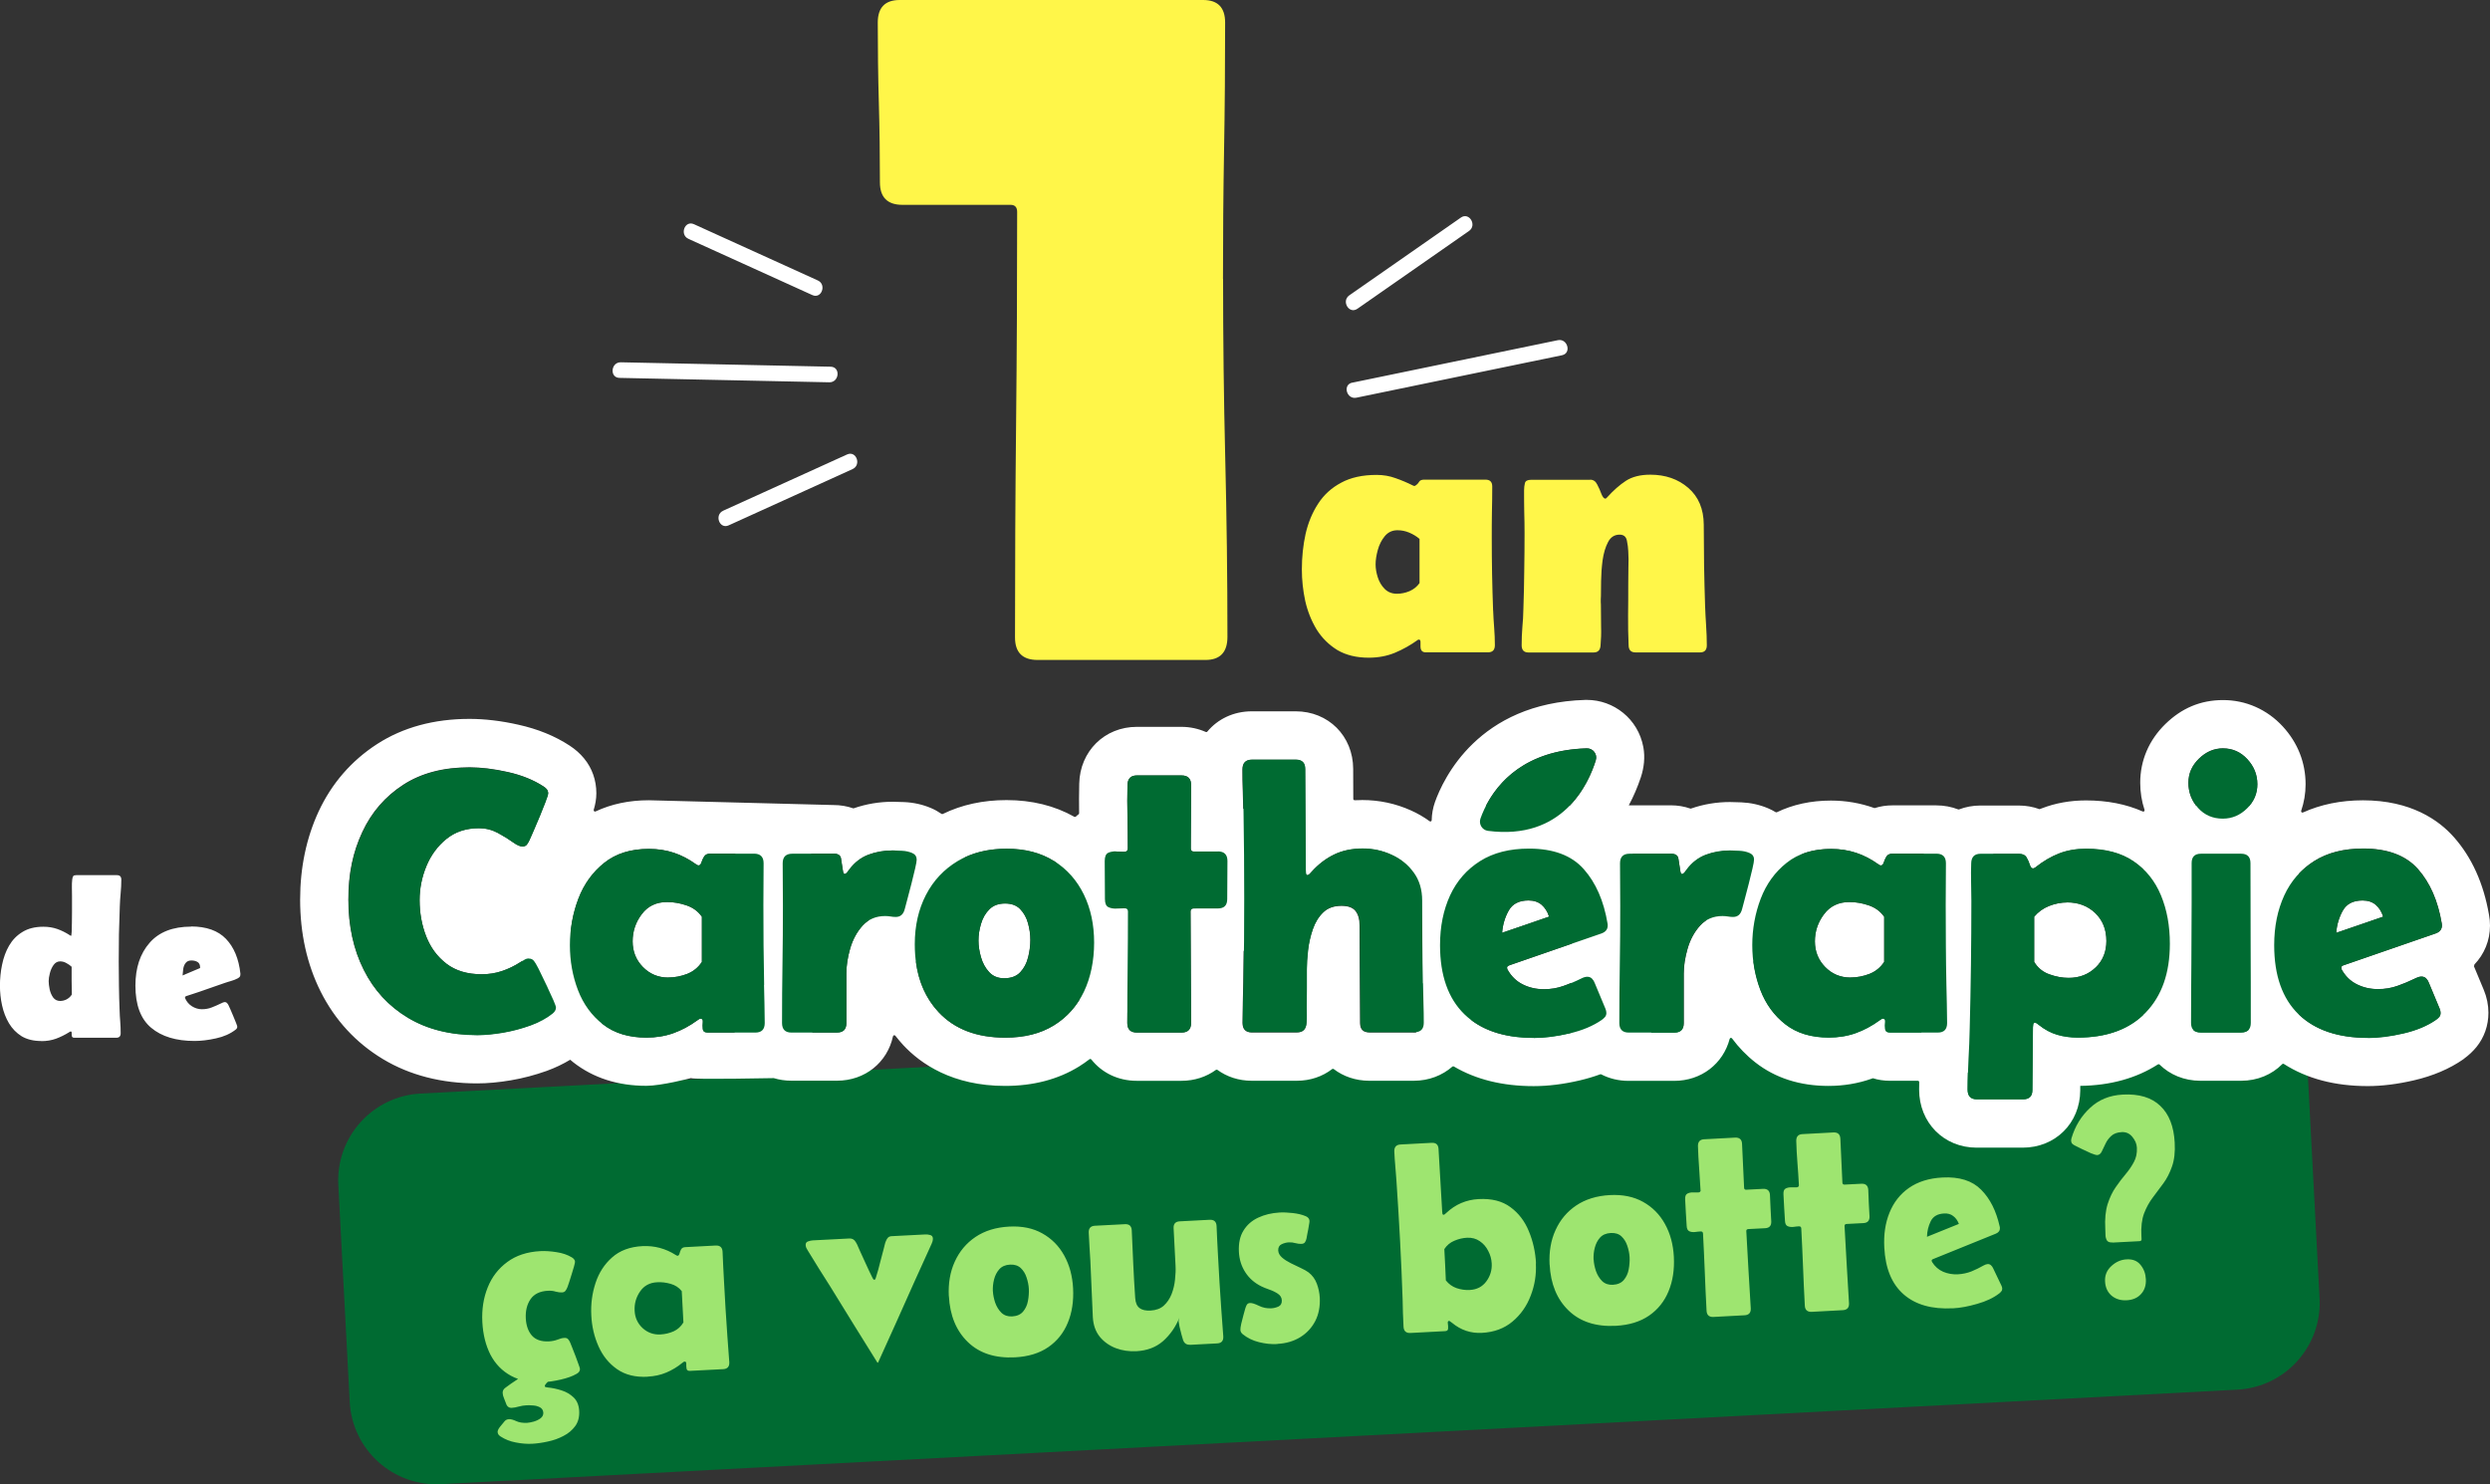
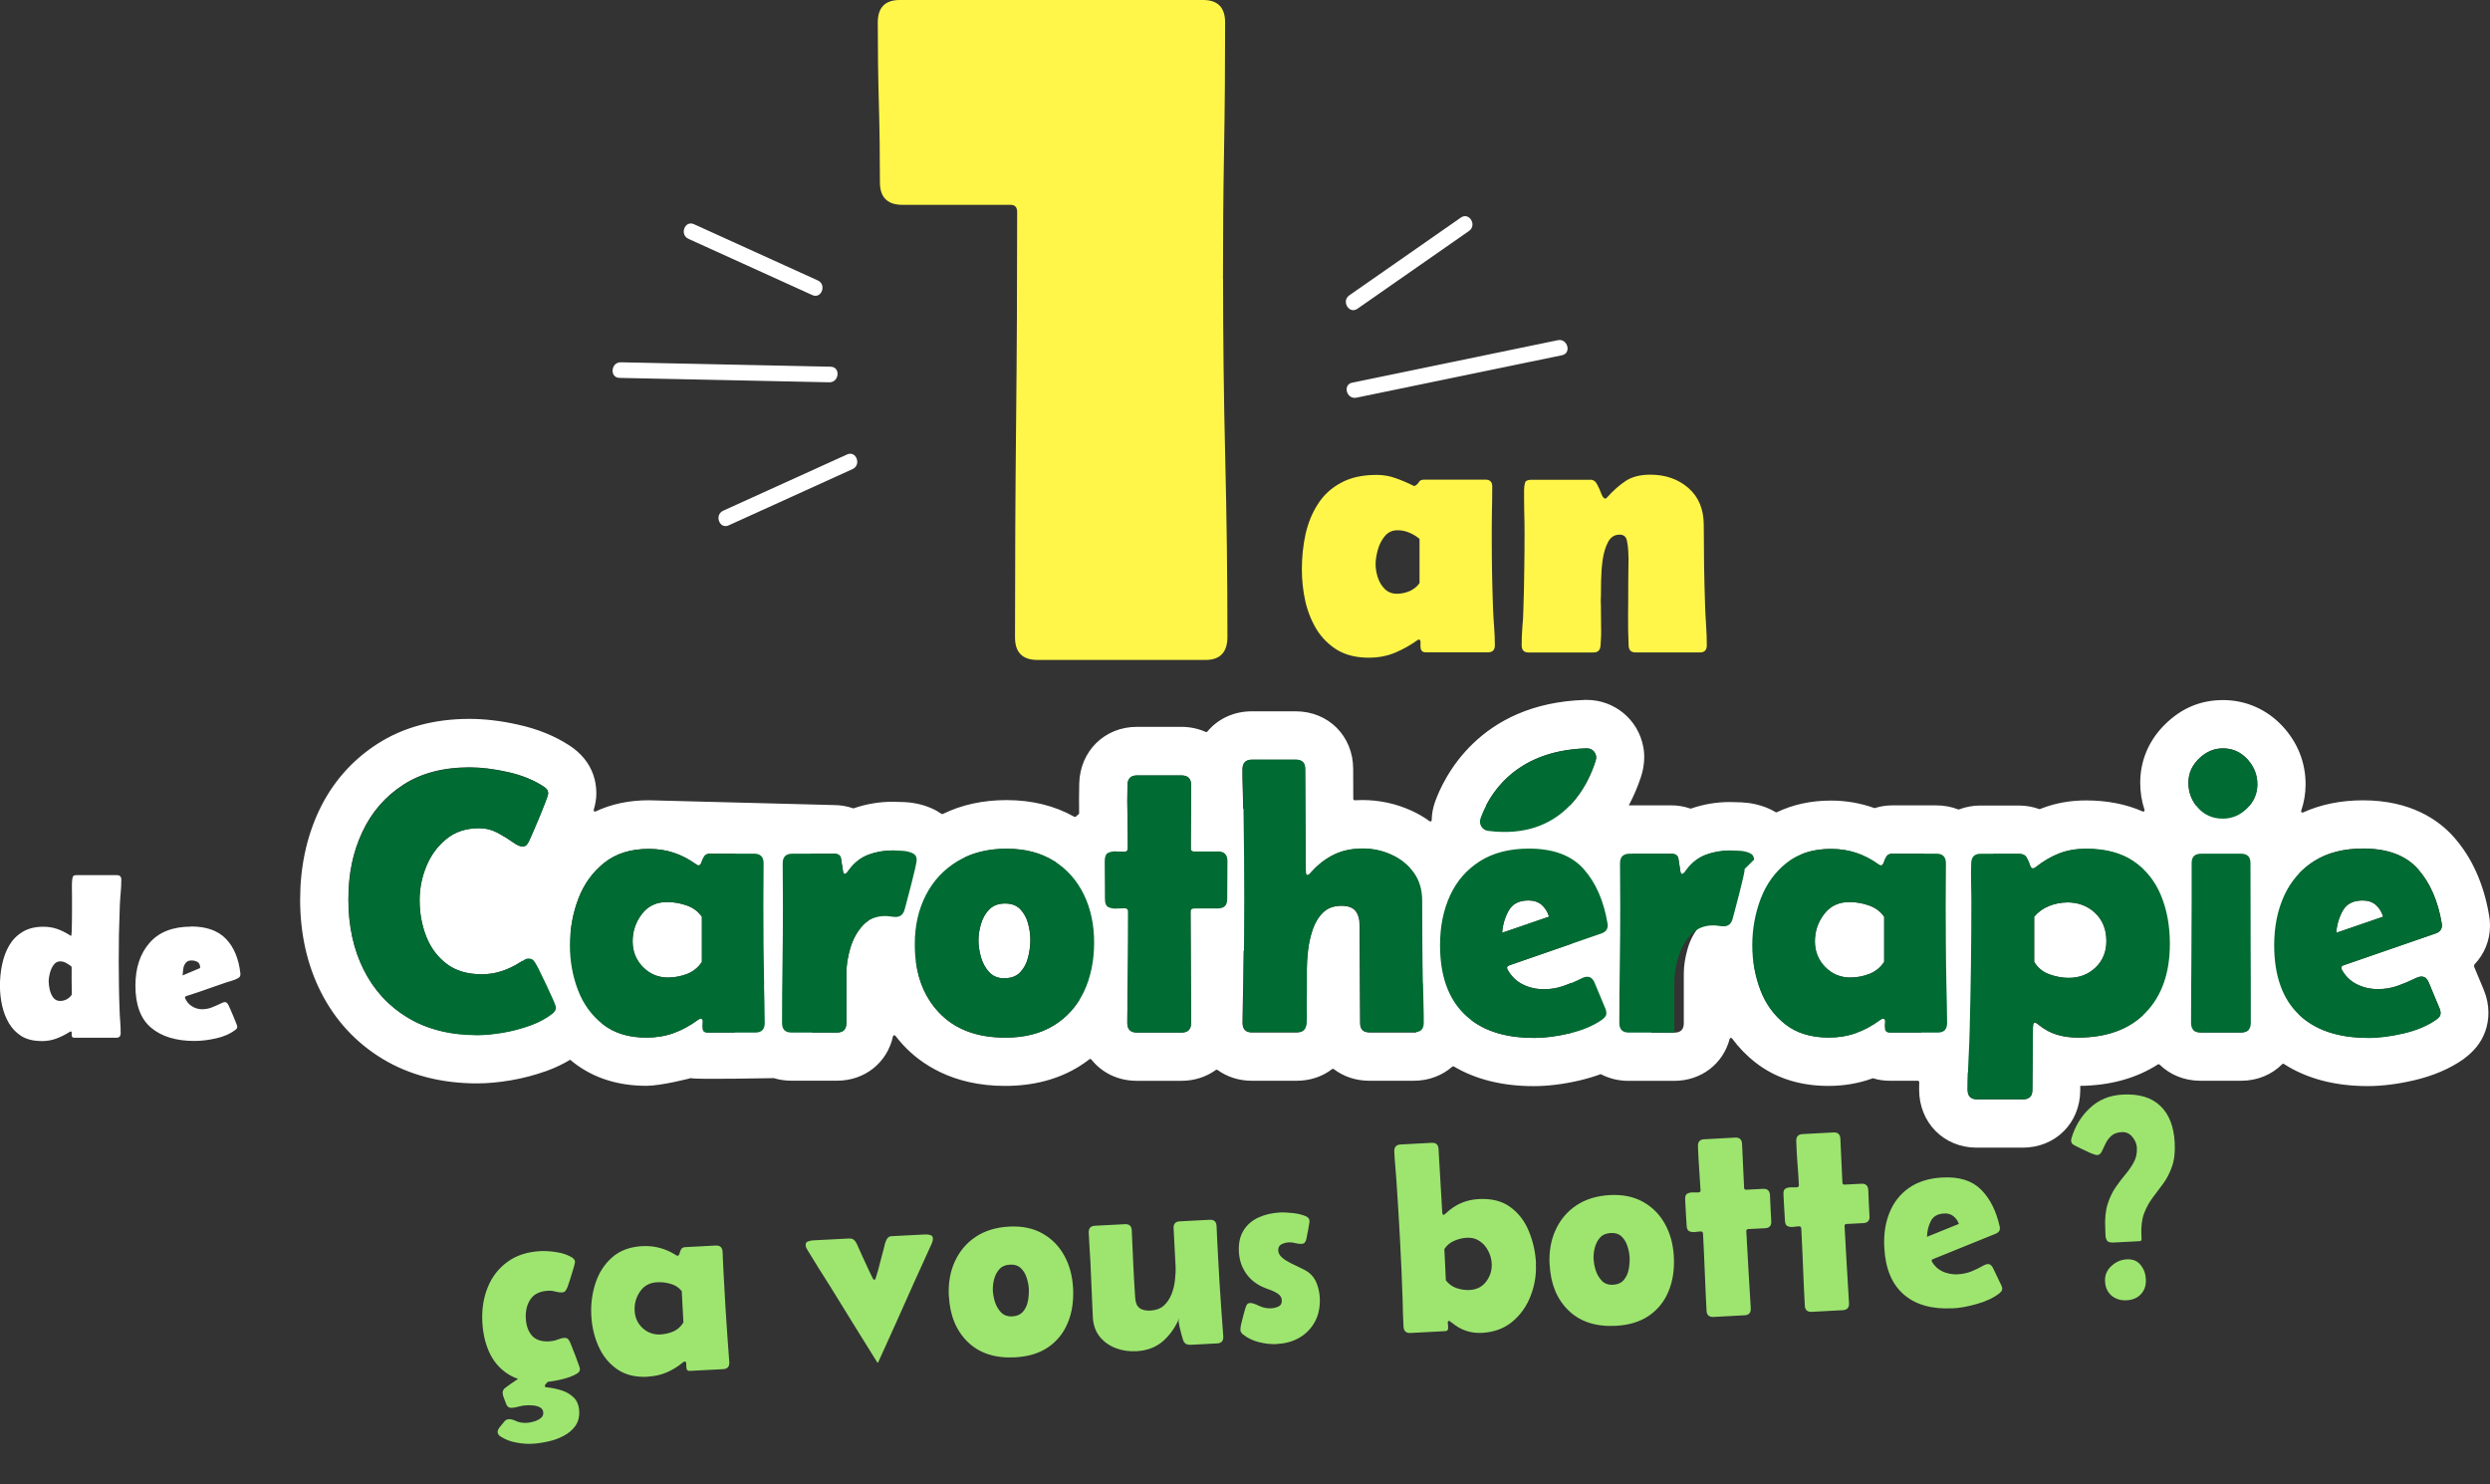
<svg xmlns="http://www.w3.org/2000/svg" id="Calque_2" data-name="Calque 2" viewBox="0 0 463.01 276">
  <rect x="0" y="0" width="463.01" height="276" fill="#333333" stroke="none" />
  <defs>
    <style>
      .cls-1 {
        fill: #fff;
      }

      .cls-2 {
        fill: #9ee570;
      }

      .cls-3 {
        fill: #fff649;
      }

      .cls-4 {
        fill: #006b32;
      }
    </style>
  </defs>
  <g id="Calque_1-2" data-name="Calque 1">
    <g>
-       <path class="cls-4" d="M412.22,185.78l-334.02,17.57c-8.91.47-15.76,8.08-15.29,16.99l2.12,40.35c.47,8.91,8.07,15.76,16.98,15.29l334.02-17.57c8.91-.47,15.76-8.07,15.29-16.99l-2.12-40.35c-.47-8.91-8.07-15.76-16.98-15.29Z" />
      <path class="cls-2" d="M104.95,248.79c.32-.02.55.07.7.25.15.17.28.38.39.65.07.15.2.47.38.95.19.47.39.99.61,1.56.22.56.4,1.06.55,1.51.17.45.25.72.26.82.02.4-.19.71-.64.95-.75.44-1.73.78-2.93,1.06-1.2.27-2.25.43-3.13.47-2.41.13-4.44-.27-6.11-1.17-1.66-.9-2.94-2.22-3.84-3.95-.88-1.74-1.38-3.76-1.5-6.06-.12-2.34.21-4.47.99-6.41.78-1.96,2-3.53,3.64-4.74,1.64-1.22,3.69-1.9,6.15-2.03.91-.05,1.92.02,3,.19,1.1.16,2.05.49,2.84.96.18.1.32.22.42.35.12.12.19.29.19.51,0,.1-.06.36-.17.79-.12.44-.27.92-.44,1.47-.16.53-.32,1.03-.47,1.49-.15.45-.25.76-.31.91-.1.26-.22.49-.37.69-.13.19-.35.31-.67.32-.33.02-.72-.03-1.17-.15-.44-.14-.92-.19-1.45-.16-1.48.08-2.55.6-3.22,1.57-.66.97-.95,2.15-.88,3.56.07,1.34.45,2.41,1.14,3.21.7.78,1.76,1.14,3.16,1.07.58-.03,1.11-.14,1.59-.32.49-.2.91-.31,1.26-.32h.03ZM92.53,266.34c-.02-.28.13-.61.42-.99.3-.36.53-.65.71-.86.12-.16.25-.31.4-.42.17-.1.36-.16.56-.17.36-.02.82.1,1.37.36.57.26,1.24.36,2.03.32.33-.02.74-.1,1.22-.23.48-.14.9-.34,1.27-.61.36-.27.53-.62.52-1.03-.03-.47-.24-.81-.62-1.01-.37-.2-.8-.32-1.28-.35-.48-.04-.89-.05-1.24-.03-.48.02-.97.11-1.45.24-.48.14-.9.21-1.27.23-.53.03-.9-.24-1.08-.82-.1-.3-.23-.62-.38-.98-.15-.34-.23-.66-.24-.96-.02-.41.16-.74.54-1,.2-.14.53-.37.99-.72.46-.32.91-.63,1.37-.92.46-.29.79-.45.99-.45l4.56-.27c.08,0,.21,0,.38.02.19,0,.29.08.3.22,0,.16-.1.35-.32.59-.21.25-.43.48-.65.69-.23.23-.33.42-.32.57,0,.11.07.17.2.18.15.02.25.04.32.06.87.08,1.74.27,2.61.55.88.28,1.63.73,2.25,1.33.61.6.95,1.43,1.01,2.48.06,1.13-.19,2.08-.75,2.84-.56.76-1.29,1.37-2.2,1.83-.91.48-1.88.82-2.91,1.03-1.03.23-1.99.36-2.87.41-.98.05-2-.03-3.05-.24-1.05-.19-2-.57-2.83-1.11-.34-.22-.53-.47-.54-.75h0ZM120.43,256.01c-2.27.12-4.17-.35-5.69-1.41-1.51-1.06-2.66-2.47-3.45-4.25s-1.24-3.68-1.34-5.74c-.11-2.09.15-4.1.78-6.01.63-1.93,1.66-3.52,3.09-4.78,1.43-1.28,3.31-1.98,5.65-2.1,2.22-.11,4.29.44,6.2,1.66.13.09.23.13.32.13.17,0,.29-.15.36-.4.06-.26.16-.52.29-.78.15-.26.4-.4.78-.42l5.65-.3c.82-.04,1.25.35,1.29,1.16.05.9.09,1.79.12,2.7.05.88.1,1.77.14,2.67.09,1.72.18,3.44.29,5.16.1,1.7.22,3.41.34,5.12.06.82.12,1.64.18,2.46.07.8.13,1.62.18,2.43.04.82-.34,1.25-1.14,1.29l-6.17.32c-.38.02-.59-.12-.64-.42-.05-.3-.06-.59-.05-.87.02-.3-.09-.44-.31-.44-.11,0-.25.08-.41.23-.95.78-1.96,1.38-3.01,1.82-1.05.44-2.2.69-3.44.75h0ZM122.84,248.14c.83-.04,1.64-.24,2.41-.57.78-.36,1.38-.91,1.83-1.66l-.31-5.82c-.52-.67-1.22-1.12-2.08-1.36-.85-.24-1.69-.34-2.5-.29-1.39.07-2.45.65-3.18,1.73-.74,1.08-1.07,2.27-1,3.56.06,1.29.56,2.38,1.49,3.24.93.85,2.04,1.24,3.33,1.18h.02ZM163.17,253.41c-1.47-2.36-2.93-4.71-4.4-7.07-1.47-2.38-2.92-4.74-4.38-7.1-.69-1.12-1.4-2.23-2.12-3.35-.71-1.12-1.4-2.24-2.08-3.38-.09-.15-.17-.31-.26-.46-.07-.17-.11-.34-.12-.52-.02-.36.14-.59.46-.69.32-.11.62-.18.89-.19l6.81-.35c.5-.02.9.2,1.17.69.17.27.32.57.45.91.13.31.26.61.4.9.36.78.71,1.58,1.08,2.36.35.79.73,1.57,1.11,2.34.03.07.09.16.16.3.07.12.15.18.24.18.1,0,.17-.08.23-.23.06-.15.09-.25.1-.32.28-.85.51-1.71.72-2.58.22-.88.45-1.75.69-2.62.06-.23.13-.47.18-.72.06-.28.14-.53.24-.75.11-.28.24-.49.4-.64.15-.15.39-.24.72-.25l6.2-.32c.27-.02.56.02.88.1.34.08.52.3.53.66,0,.16-.02.32-.06.5-.04.16-.1.32-.17.46-.52,1.18-1.06,2.37-1.62,3.57-.54,1.18-1.07,2.37-1.62,3.57-1.11,2.49-2.24,4.99-3.35,7.5-1.11,2.49-2.24,4.99-3.38,7.48h-.12ZM176.43,241.02c-.12-2.38.24-4.52,1.11-6.42.87-1.91,2.15-3.44,3.86-4.59,1.72-1.15,3.8-1.79,6.23-1.92,2.39-.13,4.45.29,6.18,1.26,1.74.97,3.1,2.34,4.08,4.12.98,1.76,1.53,3.8,1.65,6.1.12,2.38-.2,4.52-.99,6.41-.77,1.88-1.98,3.39-3.63,4.53-1.65,1.13-3.71,1.76-6.18,1.89-3.68.19-6.61-.75-8.77-2.84-2.16-2.09-3.34-4.94-3.53-8.57v.02ZM184.63,240.12c.03.66.18,1.37.42,2.11.26.74.65,1.37,1.16,1.88.52.49,1.18.72,1.98.68.9-.05,1.57-.34,2.04-.89.46-.54.77-1.2.91-1.97.15-.78.2-1.54.17-2.26-.04-.7-.18-1.4-.42-2.11-.23-.72-.59-1.3-1.09-1.77-.5-.46-1.16-.67-1.99-.63-.85.04-1.52.33-2,.87-.46.52-.78,1.15-.97,1.9s-.25,1.48-.22,2.19h0ZM221.22,250.05c-.61.03-1.03-.27-1.24-.9-.06-.19-.15-.52-.29-1-.12-.5-.24-.99-.36-1.45-.1-.49-.16-.81-.17-.96,0-.19.04-.43.15-.72-.71,1.75-1.73,3.19-3.04,4.36-1.32,1.15-2.96,1.77-4.95,1.88-1.34.07-2.62-.11-3.82-.56-1.21-.46-2.21-1.17-3.01-2.14-.77-.97-1.2-2.18-1.28-3.63-.09-1.75-.17-3.49-.23-5.23-.06-1.75-.14-3.5-.23-5.25-.05-.87-.1-1.74-.16-2.6-.05-.88-.09-1.76-.14-2.63-.04-.82.35-1.25,1.16-1.29l5.57-.29c.8-.04,1.23.34,1.27,1.14.11,2.09.2,4.19.28,6.29.1,2.1.21,4.19.36,6.29.06.9.33,1.52.81,1.88.49.36,1.17.51,2.04.46,1.03-.06,1.85-.36,2.46-.91.63-.57,1.11-1.29,1.45-2.14.33-.86.55-1.75.64-2.69.1-.94.15-1.81.1-2.61l-.36-6.97c-.04-.8.34-1.23,1.14-1.27l5.56-.29c.82-.04,1.25.35,1.29,1.16.05.9.09,1.79.12,2.7.05.88.1,1.78.14,2.67.09,1.72.18,3.43.29,5.16.11,1.7.22,3.41.34,5.12.06.82.11,1.64.18,2.46.07.8.13,1.62.18,2.43.04.82-.34,1.25-1.14,1.29l-5.13.27h.02ZM219.51,244.52c-.02.07-.06.13-.08.19.04-.08.07-.14.08-.19ZM237.5,249.93c-1.1.06-2.23-.06-3.39-.35-1.15-.28-2.17-.78-3.04-1.49-.27-.23-.4-.48-.42-.76-.02-.24.04-.62.15-1.15.13-.52.27-1.07.41-1.61.16-.54.28-.95.34-1.23.07-.24.16-.47.27-.68.13-.23.34-.35.62-.36.36-.02.9.15,1.64.51.73.36,1.5.52,2.33.47.46-.02.9-.14,1.33-.33.43-.21.63-.59.61-1.15-.02-.52-.28-.93-.75-1.24-.48-.31-1.01-.57-1.61-.77-.58-.21-1.07-.4-1.45-.59-1.27-.63-2.26-1.5-2.98-2.62-.73-1.13-1.12-2.4-1.19-3.8-.08-1.59.2-2.91.86-3.96.65-1.06,1.57-1.86,2.74-2.4,1.17-.55,2.49-.86,3.96-.95.74-.04,1.56,0,2.45.1.89.1,1.68.28,2.38.57.47.18.71.48.74.91,0,.11-.03.4-.12.86-.07.46-.15.93-.26,1.41-.09.48-.15.81-.18.98-.05.26-.14.49-.27.68-.11.19-.33.3-.65.32-.35.02-.72-.02-1.12-.13-.4-.12-.82-.17-1.26-.15-.44.02-.89.14-1.33.35-.44.21-.65.6-.63,1.15.02.49.27.93.71,1.32.44.39.99.73,1.62,1.05.65.32,1.28.61,1.87.9.61.28,1.1.56,1.45.82.71.55,1.22,1.25,1.54,2.12.32.86.49,1.71.54,2.58.08,1.62-.19,3.07-.84,4.34-.65,1.25-1.58,2.26-2.8,3.01-1.21.74-2.62,1.16-4.22,1.24h0ZM285.59,234.93c.11,2.07-.21,4.07-.96,6-.73,1.94-1.87,3.55-3.39,4.82-1.53,1.28-3.42,1.98-5.67,2.1-2.08.11-3.93-.51-5.57-1.87-.07-.04-.15-.11-.28-.2-.1-.11-.19-.15-.29-.15-.18,0-.26.17-.21.48.05.3.07.61.05.92,0,.32-.19.49-.57.5l-6.43.34c-.82.04-1.25-.35-1.29-1.19-.05-.85-.08-1.71-.11-2.55-.02-.87-.03-1.73-.06-2.58-.07-1.8-.14-3.6-.21-5.4-.08-1.79-.16-3.6-.26-5.41-.1-1.88-.2-3.75-.32-5.62-.11-1.88-.23-3.75-.36-5.62-.07-.9-.14-1.79-.21-2.67-.08-.9-.15-1.79-.18-2.69-.04-.83.34-1.28,1.16-1.32l5.79-.31c.8-.04,1.23.34,1.27,1.14l.68,11.63c0,.07.02.18.04.36.02.17.1.26.23.25.08,0,.16-.05.25-.13.09-.08.16-.15.23-.2,1.71-1.61,3.72-2.47,6.03-2.59,2.42-.13,4.38.37,5.91,1.5,1.53,1.12,2.67,2.62,3.43,4.49.77,1.86,1.22,3.85,1.33,5.97h0ZM273.33,239.87c1.29-.07,2.31-.6,3.04-1.58.74-1,1.08-2.12,1.01-3.35-.04-.82-.26-1.6-.65-2.33-.37-.75-.9-1.36-1.57-1.81-.67-.47-1.45-.68-2.36-.64-.8.04-1.6.23-2.39.57-.77.32-1.38.84-1.84,1.54.05.96.1,1.93.15,2.91.05.96.1,1.93.13,2.91.54.69,1.2,1.16,1.99,1.44.81.27,1.62.39,2.46.35h.02ZM288.14,235.15c-.12-2.38.24-4.52,1.11-6.41.86-1.91,2.15-3.44,3.86-4.59,1.72-1.15,3.8-1.79,6.23-1.92,2.39-.13,4.46.3,6.18,1.26,1.74.97,3.1,2.34,4.08,4.12.98,1.76,1.53,3.8,1.65,6.1.12,2.38-.2,4.52-.99,6.41-.77,1.88-1.98,3.39-3.63,4.53-1.65,1.13-3.71,1.76-6.18,1.89-3.68.19-6.61-.75-8.77-2.84-2.17-2.09-3.34-4.94-3.53-8.57h0ZM296.34,234.24c.03.66.18,1.37.42,2.11.26.74.65,1.37,1.16,1.88.52.49,1.18.72,1.98.68.9-.05,1.57-.34,2.04-.89.46-.55.77-1.2.91-1.97.15-.78.2-1.54.17-2.26-.04-.7-.18-1.4-.42-2.11-.23-.71-.59-1.3-1.09-1.77-.5-.47-1.16-.67-2-.63-.85.05-1.52.33-2,.87-.46.52-.78,1.15-.97,1.9-.19.75-.25,1.48-.22,2.19h.02ZM316.21,221.32c-.07-1.36-.16-2.72-.26-4.09-.1-1.37-.18-2.73-.22-4.09-.02-.82.36-1.25,1.14-1.29l5.77-.31c.82-.04,1.25.35,1.29,1.16.07,1.36.14,2.72.19,4.09.06,1.37.12,2.73.19,4.09.02.25.15.37.4.35l3.12-.16c.82-.04,1.25.35,1.29,1.16.04.82.08,1.64.11,2.46.04.8.09,1.62.13,2.43.04.8-.34,1.23-1.14,1.27l-3.12.16c-.27.02-.4.14-.38.4.12,2.38.26,4.77.4,7.16.16,2.39.3,4.79.43,7.18.04.82-.35,1.25-1.16,1.29l-5.77.31c-.82.04-1.25-.35-1.29-1.16-.13-2.39-.24-4.79-.33-7.19-.1-2.4-.2-4.78-.33-7.17-.02-.27-.17-.4-.47-.38-.3.02-.65.05-1.04.11-.38.03-.72,0-1.03-.14s-.48-.47-.5-1.02c-.04-.82-.1-1.63-.15-2.43-.04-.82-.09-1.64-.13-2.46-.03-.57.1-.93.4-1.09.29-.15.63-.24,1.01-.22.4,0,.74,0,1.04,0,.3-.03.44-.18.43-.45l-.02.02ZM334.5,220.36c-.07-1.36-.16-2.71-.27-4.09-.11-1.36-.18-2.73-.22-4.09-.02-.82.36-1.25,1.14-1.29l5.77-.31c.82-.04,1.25.35,1.29,1.16.07,1.36.14,2.71.19,4.09.06,1.37.12,2.74.19,4.09.02.25.15.37.4.36l3.12-.16c.82-.04,1.25.35,1.29,1.16.04.82.08,1.64.1,2.46.04.81.08,1.62.13,2.43.04.8-.34,1.23-1.14,1.27l-3.12.16c-.27.02-.4.15-.38.4.12,2.38.26,4.77.4,7.16.15,2.39.3,4.79.43,7.18.04.82-.35,1.25-1.16,1.29l-5.77.31c-.82.04-1.25-.35-1.29-1.16-.13-2.39-.24-4.79-.33-7.19-.1-2.4-.2-4.79-.33-7.17-.02-.27-.17-.4-.47-.38-.3.02-.65.05-1.03.11-.38.03-.72,0-1.03-.14-.31-.13-.48-.47-.5-1.02-.04-.82-.1-1.63-.15-2.43-.04-.82-.09-1.64-.13-2.46-.03-.57.1-.93.4-1.09.29-.15.63-.23,1.01-.22.39,0,.74,0,1.04,0,.3-.03.44-.18.43-.45v.02ZM363.11,243.28c-3.88.2-6.92-.66-9.12-2.58-2.21-1.92-3.41-4.83-3.61-8.73-.13-2.39.19-4.55.96-6.45.77-1.92,1.97-3.46,3.62-4.62,1.67-1.16,3.73-1.81,6.23-1.94,3.15-.17,5.55.59,7.21,2.28,1.66,1.67,2.79,3.94,3.44,6.84.02.07.03.15.04.26.02.49-.23.84-.75,1.06l-11.7,4.74c-.17.07-.25.17-.24.3,0,.05.02.11.06.21.53.86,1.23,1.47,2.08,1.84.86.36,1.78.52,2.75.47.88-.05,1.71-.23,2.49-.53.78-.32,1.54-.69,2.29-1.12.27-.15.53-.24.74-.25.25-.02.46.07.63.23.17.15.29.33.39.55l1.54,3.22c.09.19.14.36.15.53,0,.2-.03.37-.14.5-.09.13-.22.27-.38.4-1.09.85-2.47,1.5-4.14,1.97-1.65.48-3.16.76-4.53.83h0ZM358.31,229.99c1-.4,2-.8,2.97-1.2.99-.4,1.98-.8,2.97-1.2-.24-.64-.59-1.12-1.05-1.46-.44-.36-1.02-.52-1.7-.48-1.21.06-2.04.54-2.48,1.43-.44.9-.68,1.86-.7,2.91h0ZM392.82,231.04c-.52.02-.86-.1-1.04-.37-.17-.29-.27-.64-.27-1.05s-.02-.82-.04-1.16c-.1-1.78.05-3.29.43-4.53.4-1.24.9-2.3,1.52-3.18.61-.89,1.23-1.7,1.84-2.42.62-.74,1.14-1.49,1.54-2.26.42-.77.6-1.65.55-2.66-.04-.71-.32-1.37-.84-2-.52-.64-1.18-.93-1.96-.89-.85.04-1.51.28-1.98.72-.45.42-.81.9-1.06,1.45-.26.55-.49,1.03-.7,1.46-.2.4-.48.61-.82.64-.2,0-.6-.1-1.18-.34-.58-.25-1.16-.52-1.74-.81-.58-.3-1-.51-1.24-.62-.18-.08-.34-.19-.49-.33-.14-.15-.21-.34-.22-.56,0-.13.02-.28.07-.48.67-2.25,1.82-4.13,3.45-5.63,1.62-1.53,3.65-2.35,6.08-2.48,3.04-.16,5.36.54,6.98,2.1,1.63,1.54,2.52,3.82,2.68,6.81.1,1.78-.07,3.26-.5,4.46-.41,1.19-.95,2.24-1.61,3.14-.65.89-1.31,1.77-1.97,2.64-.65.86-1.19,1.84-1.62,2.96-.41,1.11-.58,2.51-.49,4.18,0,.17.02.38.03.61,0,.22-.11.34-.39.36l-4.98.26-.02-.02ZM395.45,241.79c-1.12.06-2.06-.23-2.82-.87-.74-.64-1.15-1.53-1.2-2.66-.06-1.12.33-2.06,1.18-2.84.85-.78,1.79-1.19,2.85-1.24,1.11-.06,1.97.28,2.57,1.03.61.74.94,1.62.99,2.65.06,1.13-.24,2.06-.9,2.77-.64.71-1.53,1.1-2.67,1.16h0Z" />
      <path class="cls-3" d="M227.41,51.86c0-7.96.06-15.89.2-23.78.14-7.96.2-15.93.2-23.89,0-2.79-1.36-4.19-4.08-4.19h-56.43c-2.72,0-4.08,1.4-4.08,4.19h0c0,4.98.06,9.94.2,14.91.14,4.91.2,9.83.2,14.8,0,2.79,1.4,4.19,4.19,4.19h20.1c.82,0,1.23.44,1.23,1.33,0,13.13-.06,26.3-.2,39.5-.14,13.21-.2,26.4-.2,39.61,0,2.79,1.4,4.19,4.19,4.19h31.23c2.72,0,4.08-1.43,4.08-4.29,0-11.1-.14-22.18-.41-33.28-.27-11.1-.4-22.18-.4-33.28ZM317.25,116.34c-.08-1.22-.15-2.43-.19-3.63-.08-2.53-.15-5.06-.19-7.58-.02-2.53-.04-5.05-.06-7.58-.02-2.91-.98-5.18-2.87-6.82-1.89-1.64-4.25-2.46-7.07-2.46-1.85,0-3.36.38-4.54,1.14-1.16.76-2.33,1.79-3.51,3.1-.15.15-.24.22-.28.22-.28,0-.53-.29-.76-.88-.21-.59-.48-1.18-.79-1.77-.29-.59-.73-.88-1.29-.88v.02s-11,0-11,0c-.66,0-1.03.2-1.14.6-.1.4-.16.86-.16,1.36,0,1.33,0,2.65.03,3.98.04,1.3.06,2.62.06,3.94,0,2.36-.02,4.73-.06,7.1-.02,2.36-.08,4.73-.16,7.1-.02,1.12-.08,2.23-.19,3.35-.09,1.11-.13,2.23-.13,3.35,0,.88.42,1.33,1.26,1.33h12.12c.8,0,1.23-.43,1.29-1.29.1-1.16.14-2.33.1-3.51-.02-1.2-.03-2.38-.03-3.54,0-.35,0-.72-.03-1.07,0-.35,0-.72.03-1.07.02-.63.03-1.57.03-2.81.02-1.27.11-2.55.28-3.85.19-1.33.52-2.45,1.01-3.38.48-.93,1.2-1.39,2.15-1.39.76,0,1.21.37,1.36,1.11.15.74.23,1.37.25,1.92.07,1.03.07,2.06.03,3.09-.02,1.04-.03,2.08-.03,3.13,0,1.89,0,3.8-.03,5.71-.02,1.89.02,3.77.1,5.65.02.86.45,1.29,1.29,1.29h11.99c.84,0,1.26-.44,1.26-1.33,0-1.2-.05-2.41-.13-3.63ZM277.64,113.53c-.08-2.25-.15-4.5-.19-6.76-.04-2.25-.06-4.49-.06-6.72,0-1.6,0-3.2.03-4.8.04-1.6.06-3.2.06-4.8,0-.84-.42-1.26-1.26-1.26h-11.39c-.5,0-.83.15-.98.44-.15.27-.4.52-.76.73h-.16l-.16-.06c-1.09-.55-2.19-1.01-3.28-1.39-1.1-.4-2.26-.6-3.51-.6-2.61,0-4.81.48-6.59,1.45-1.79.95-3.22,2.25-4.29,3.91-1.07,1.64-1.85,3.52-2.33,5.62-.46,2.1-.69,4.3-.69,6.59,0,1.98.21,3.94.63,5.88.44,1.93,1.15,3.7,2.12,5.3.99,1.58,2.28,2.85,3.85,3.82,1.6.94,3.54,1.42,5.83,1.42,1.79,0,3.4-.31,4.86-.91,1.47-.61,2.92-1.42,4.32-2.43l.13-.03c.24,0,.34.18.32.53v.73c0,.73.31,1.11.95,1.11h11.62c.84,0,1.26-.44,1.26-1.33,0-1.07-.05-2.14-.13-3.22-.08-1.08-.15-2.15-.19-3.22ZM263.95,108.44c-.46.65-1.08,1.15-1.86,1.49-.76.32-1.54.48-2.33.48h0c-.92,0-1.68-.3-2.27-.89-.59-.59-1.02-1.31-1.29-2.15-.27-.84-.41-1.63-.41-2.43s.14-1.7.41-2.68c.27-.99.7-1.83,1.29-2.55.61-.74,1.4-1.11,2.37-1.11.76,0,1.49.15,2.18.44.71.3,1.36.69,1.92,1.17v8.24Z" />
      <path class="cls-1" d="M134.48,94.97c-1.7.77-.69,3.5,1.02,2.72,7.68-3.47,15.36-6.97,23.03-10.46,1.7-.77.69-3.5-1.02-2.72-7.68,3.47-15.37,6.97-23.04,10.46h0ZM128.01,44.41c7.67,3.49,15.36,6.98,23.04,10.46,1.71.78,2.71-1.96,1.02-2.72h0c-7.67-3.49-15.36-6.98-23.03-10.46-1.71-.78-2.72,1.96-1.02,2.72ZM115.2,70.27c13,.27,26.02.55,39.01.82,1.86.03,2.13-2.86.25-2.9h0c-13.01-.27-26.01-.55-39.02-.82-1.86-.03-2.12,2.86-.25,2.9ZM251.45,71.15c-1.84.38-1.05,3.18.78,2.8,12.73-2.63,25.48-5.26,38.21-7.89,1.84-.37,1.05-3.18-.77-2.8-12.74,2.63-25.48,5.25-38.22,7.9h0ZM252.4,57.42c6.92-4.82,13.84-9.64,20.76-14.47,1.53-1.07.04-3.56-1.5-2.5-6.92,4.82-13.84,9.64-20.76,14.47-1.53,1.07-.04,3.56,1.49,2.5ZM288.05,170.45s0,0,0,0c0,0,0,0,0,.02v-.02ZM21.79,162.73h-7.54c-.32,0-.53.06-.63.18-.09.12-.15.33-.19.63-.06.49-.07,1.01-.06,1.53.02.51.02,1.03.02,1.54v2.9c0,.69,0,1.38-.02,2.07,0,.67-.02,1.24-.04,1.7-.02.44-.08.73-.08.73h-.1l-.19-.12c-.76-.49-1.53-.87-2.33-1.15-.78-.27-1.64-.41-2.56-.41-1.55,0-2.84.32-3.89.97-1.04.63-1.87,1.48-2.49,2.55-.61,1.05-1.03,2.23-1.3,3.53-.27,1.28-.4,2.59-.4,3.9,0,1.24.13,2.47.4,3.69.27,1.21.69,2.31,1.28,3.31.6,1,1.38,1.8,2.35,2.41.99.59,2.21.89,3.65.89l-.02.02c1.02,0,1.93-.15,2.76-.45.84-.31,1.68-.72,2.52-1.25l.18-.1.14.02c.06.05.1.15.08.28v.34c0,.35.15.53.45.53h7.87c.52,0,.79-.28.79-.83,0-.71-.02-1.43-.08-2.15-.06-.72-.1-1.44-.12-2.15-.06-1.49-.1-2.99-.12-4.48-.02-1.5-.04-3-.04-4.5,0-1.73.02-3.45.04-5.17.04-1.74.1-3.46.16-5.17.03-.82.08-1.64.16-2.46.08-.85.12-1.67.12-2.49,0-.56-.27-.83-.79-.83ZM12.42,185.82c-.41.21-.82.31-1.24.31-.55,0-.98-.22-1.3-.65-.31-.44-.52-.94-.65-1.52-.12-.59-.18-1.1-.18-1.52,0-.4.07-.88.22-1.46.14-.57.37-1.09.69-1.54.32-.44.72-.67,1.22-.67.4,0,.78.1,1.15.31.38.2.71.43.99.69v2.59c.02.85.02,1.7.04,2.56-.21.37-.53.66-.93.89ZM460,179.61l.05.02c.02-.1.03-.19.06-.28,1.83-1.91,2.9-4.45,2.9-7.23,0-.71-.06-1.38-.19-2.03-1-5.81-3.2-10.68-6.54-14.44-2.76-3.11-7.93-6.83-16.89-6.83-4.12,0-7.85.77-11.15,2.26-.2.1-.41-.1-.34-.31.53-1.56.82-3.2.82-4.93,0-4.02-1.46-7.73-4.24-10.75-2.91-3.16-6.86-4.91-11.1-4.91s-7.75,1.54-10.74,4.46c-3.05,2.98-4.67,6.76-4.67,10.91,0,1.75.27,3.44.8,5.04.06.21-.13.4-.33.31-3.09-1.37-6.62-2.06-10.55-2.06-2.94,0-5.71.5-8.24,1.48-.13.05-.27.1-.4.15-1.19-.44-2.5-.68-3.85-.68h-7.16c-1.41,0-2.74.26-3.95.72-.06.02-.11.02-.17,0-1.24-.48-2.62-.75-4.09-.75h-8.15c-1.12,0-2.21.17-3.23.49-.05.02-.1.02-.15,0-2.55-.91-5.24-1.38-8.04-1.38-3.73,0-7.09.74-10.06,2.17-.07.03-.16.03-.23-.02-.45-.27-.91-.51-1.41-.72-1.54-.65-3.2-1.02-4.94-1.1-.85-.04-1.55-.06-2.13-.06-2.51,0-4.94.41-7.24,1.21-.05.02-.1.02-.15,0-1.12-.39-2.34-.6-3.62-.6h-7.81c.87-1.62,1.62-3.35,2.24-5.21.59-1.79.81-3.72.47-5.58-.97-5.32-5.55-8.81-10.5-8.81h-.31c-19.91.59-26.42,14.71-27.95,19.02-.38,1.09-.58,2.21-.6,3.34,0,.21-.23.32-.4.19-1.07-.78-2.21-1.44-3.46-2-2.84-1.28-5.89-1.93-9.04-1.93-.48,0-.94.02-1.41.04-.15,0-.27-.11-.27-.25l-.02-5.59c-.02-6.1-4.6-10.7-10.7-10.7h-8.14c-3.41,0-6.34,1.44-8.28,3.77-.06.09-.19.11-.29.07-1.36-.6-2.88-.95-4.51-.95h-8.32c-5.98,0-10.57,4.53-10.7,10.56-.04,1.82-.05,3.67-.02,5.5,0,.08-.03.15-.1.2-.19.14-.36.28-.52.44-.08.06-.19.08-.28.02-3.64-2.05-7.87-3.1-12.6-3.1-4.35,0-8.33.86-11.85,2.58-.08.04-.17.03-.24-.02-.61-.42-1.27-.79-1.98-1.09-1.54-.65-3.2-1.02-4.95-1.1-.85-.04-1.55-.06-2.13-.06-2.51,0-4.94.41-7.24,1.21-.05.02-.1.02-.15,0-1.12-.39-2.34-.6-3.62-.6l-34.35-.89c-3.66,0-6.97.7-9.9,2.08-.2.1-.41-.09-.35-.31.29-.95.49-1.96.49-3.08,0-2.42-.79-4.66-2.28-6.47-.75-.91-1.64-1.7-2.67-2.37-2.72-1.79-5.94-3.1-9.56-3.9-3.22-.73-6.28-1.08-9.08-1.08-6.59,0-12.37,1.57-17.18,4.68-4.77,3.09-8.44,7.31-10.88,12.55-2.27,4.91-3.43,10.41-3.43,16.38,0,6.29,1.28,12.03,3.8,17.07,2.67,5.33,6.57,9.56,11.61,12.59,4.98,2.99,10.87,4.51,17.52,4.51,1.9,0,3.99-.19,6.23-.57,2.27-.38,4.51-.98,6.68-1.75,1.6-.58,3.05-1.28,4.38-2.08.19.16.4.34.6.5,3.7,2.89,8.26,4.35,13.56,4.35,2.8,0,8.18-1.4,8.27-1.43.98.31,15.38-.02,15.42,0,1.02.31,2.12.48,3.27.48h8.48c5.24,0,9.37-3.41,10.42-8.25.05-.22.31-.28.45-.1.46.59.94,1.16,1.45,1.72,3.23,3.47,9.15,7.6,18.95,7.6,5.23,0,9.86-1.21,13.73-3.6.68-.42,1.33-.88,1.96-1.36.1-.08.26-.06.35.05,1.94,2.45,4.94,3.96,8.43,3.96h8.32c2.45,0,4.64-.74,6.41-2.03.09-.06.2-.06.28,0,1.76,1.28,3.95,2.02,6.38,2.02h8.39c2.5,0,4.77-.79,6.56-2.17.09-.07.21-.07.3,0,1.79,1.37,4.07,2.17,6.6,2.17h8.29c2.81,0,5.29-.99,7.17-2.63.08-.07.19-.08.28-.02,4.1,2.42,9.07,3.65,14.83,3.65,2.64,0,5.53-.35,8.6-1.07,1.32-.31,2.59-.69,3.79-1.13.06-.02.14-.02.19.02,1.5.77,3.2,1.2,5.07,1.2h8.48c5.07,0,9.11-3.2,10.32-7.8.06-.21.31-.27.44-.09,1.25,1.68,2.69,3.18,4.36,4.48,3.7,2.89,8.27,4.35,13.57,4.35,2.81,0,5.49-.45,7.99-1.33.09-.03.19-.06.27-.1.98.31,2.03.47,3.12.47h5.24c.14,0,.26.11.26.26,0,.47-.02.92-.02,1.38,0,6.16,4.6,10.8,10.7,10.8h8.56c6.08,0,10.67-4.57,10.7-10.64v-.85c5.61-.07,10.44-1.42,14.44-3.99.1-.06.23-.05.31.03,1.92,1.88,4.57,3.01,7.59,3.01h7.57c3.06,0,5.74-1.16,7.65-3.09.08-.08.21-.1.31-.03,4.24,2.72,9.46,4.11,15.58,4.11,2.64,0,5.54-.36,8.6-1.07,3.53-.82,6.62-2.13,9.19-3.92l.07-.06.07-.06c.88-.64,1.65-1.37,2.29-2.15,1.45-1.79,2.23-3.99,2.23-6.38,0-1.44-.29-2.87-.86-4.24l-1.86-4.46ZM101.47,148.99h0c-.31.81-.67,1.71-1.09,2.74-.42,1.03-.82,1.96-1.2,2.82-.37.86-.62,1.41-.73,1.66-.14.29-.29.57-.48.82-.19.25-.46.37-.85.37-.44,0-1.04-.28-1.83-.84-.78-.56-1.7-1.12-2.76-1.7-1.06-.56-2.22-.86-3.5-.86-2.38,0-4.39.67-6.03,2-1.63,1.33-2.88,3.02-3.72,5.06-.84,2.04-1.26,4.14-1.26,6.3,0,2.42.41,4.67,1.23,6.76.82,2.1,2.08,3.79,3.78,5.09,1.7,1.3,3.89,1.95,6.54,1.95,1.32,0,2.58-.19,3.77-.6,1.2-.4,2.33-.95,3.43-1.66.12-.07.24-.15.37-.23.26,2.98.92,5.86,1.96,8.59.36.93.76,1.81,1.2,2.67-.54.26-1.1.51-1.71.73-1.67.6-3.38,1.05-5.13,1.35-1.75.29-3.33.45-4.73.45-5.02,0-9.32-1.08-12.9-3.23-3.58-2.15-6.32-5.12-8.21-8.91-1.9-3.79-2.85-8.14-2.85-13.04s.86-8.86,2.59-12.56c1.72-3.7,4.27-6.63,7.62-8.8,3.35-2.17,7.46-3.24,12.32-3.24,2.16,0,4.53.29,7.12.87,2.59.58,4.81,1.48,6.64,2.68.25.16.46.33.61.53.15.19.24.45.24.78,0,.15-.15.64-.46,1.43ZM136.63,164.54v.02h-.02c.02,1.3.02,2.6.02,3.92,0,3.54-.03,7.15-.08,10.72-.06,3.67-.09,7.37-.09,11.01,0,.61.06,1.2.15,1.78h-5.02c-.55,0-.84-.22-.89-.65-.05-.43-.05-.86,0-1.28.05-.42-.09-.64-.41-.64-.15,0-.36.1-.61.31-1.43,1.04-2.92,1.84-4.46,2.39-1.54.55-3.22.82-5.01.82-3.27,0-5.96-.82-8.06-2.46-.09-.06-.17-.15-.26-.22.28-.94.45-1.92.45-2.93,0-1.92-.59-3.45-1.19-4.85-.36-.84-.77-1.75-1.27-2.78-.43-.9-.82-1.71-1.18-2.46-.42-.89-.72-1.46-.97-1.92-.35-.66-.75-1.31-1.19-1.92-.12-.16-.26-.32-.39-.47.23-2.01.69-3.96,1.41-5.83,1.04-2.72,2.65-4.94,4.81-6.66,2.16-1.72,4.92-2.59,8.28-2.59s6.13.95,8.8,2.87c.19.14.32.2.44.2.25,0,.43-.19.54-.55.11-.36.28-.73.5-1.09.22-.36.59-.55,1.15-.55h4.68c-.09.57-.15,1.17-.15,1.78,0,1.35,0,2.69.02,4.04ZM164.22,162.28h0c-1.42,2.74-2.34,5.74-2.79,8.95-.36.24-.7.53-1.02.87-1.07,1.18-1.84,2.61-2.32,4.27-.48,1.66-.71,3.21-.71,4.65v9.23c0,1.16-.58,1.74-1.74,1.74h-4.6c.09-.57.15-1.17.15-1.78,0-1.28-.02-2.55-.06-3.8-.03-1.14-.06-2.29-.08-3.44-.04-2.36-.07-4.83-.1-7.35-.02-2.41-.03-4.88-.03-7.35,0-1.27,0-2.54.02-3.79.02-1.32.02-2.63.02-3.96,0-.61-.06-1.2-.15-1.78h4.19c.82,0,1.28.29,1.38.86.1.57.19,1.16.28,1.78.02.09.06.3.1.64.05.32.15.5.31.5s.32-.12.51-.36c.19-.24.31-.4.37-.5.98-1.3,2.17-2.21,3.56-2.73,1.4-.52,2.89-.78,4.48-.78.24,0,.55,0,.89.02-1.01,1.27-1.91,2.64-2.67,4.13ZM200.74,179.69h0c-.02,2.08-.04,4.18-.06,6.28-1.2,1.92-2.77,3.49-4.72,4.7-2.46,1.52-5.46,2.28-9.03,2.28-5.32,0-9.45-1.58-12.41-4.75-2.32-2.49-3.72-5.62-4.21-9.39,3.21-1.2,5.71-3.94,6.63-7.56v-.02l.02-.02c.08-.33.23-.9.46-1.73.24-.91.5-1.91.78-2.97.28-1.13.52-2.1.73-2.98.37-1.61.52-2.65.52-3.69,0-.15,0-.28-.02-.42,2.25-1.06,4.84-1.59,7.75-1.59,3.46,0,6.39.77,8.81,2.29.18.11.36.24.52.36,0,1.09,0,2.19.02,3.27.02,1.14.02,2.29.02,3.44,0,3.65,1.55,6.81,4.23,8.72,0,1.28-.02,2.55-.04,3.81ZM222.35,168.92h-.39c-.39,0-.58.19-.58.55,0,3.44.02,6.89.05,10.36.03,3.47.05,6.92.05,10.39,0,1.18-.59,1.78-1.77,1.78h-8.32c-1.18,0-1.77-.6-1.77-1.78,0-.65.02-1.3.02-1.96,1.83-3.85,2.75-8.22,2.75-12.98s-.94-9-2.81-12.86c-.71-1.47-1.54-2.83-2.49-4.08.06,0,.14-.02.2-.02.1,0,.19,0,.3.02.44.03.85.06,1.21.06h.27c.43-.02.65-.21.65-.6,0-1.96-.02-3.93-.07-5.91-.05-1.98-.05-3.95,0-5.91.02-1.18.6-1.78,1.74-1.78h8.32c1.18,0,1.77.6,1.77,1.78,0,1.96-.02,3.93-.03,5.91-.02,1.98-.03,3.95-.03,5.91,0,.36.19.55.54.55h.36v.73c.02,2.75.03,5.46.03,8.07v1.76ZM262.93,191.99h-8.29c-1.16,0-1.74-.58-1.74-1.74l-.1-18.18c0-1.16-.26-2.05-.77-2.68-.51-.63-1.38-.94-2.61-.94-1.41,0-2.55.41-3.39,1.23-.85.82-1.5,1.87-1.94,3.14-.44,1.28-.74,2.59-.89,3.93-.15,1.35-.23,2.55-.23,3.62v3.48c0,1.16-.02,2.32-.03,3.48,0,.48,0,.96.02,1.46.02.49,0,.98-.05,1.45-.06,1.16-.65,1.75-1.74,1.75h-8.39c-1.16,0-1.74-.6-1.74-1.78s.02-2.46.05-3.71c.03-1.24.06-2.49.09-3.74.03-1.97.06-3.95.07-5.93,3.55-1.71,5.89-5.29,5.89-9.66,0-1.16,0-2.3.03-3.43.02-1.22.02-2.42.02-3.64,0-4.42-2.39-8.06-6.02-9.75-.02-1.13-.05-2.27-.09-3.39-.05-1.28-.06-2.59-.06-3.88,0-1.21.59-1.81,1.77-1.81h8.14c1.16,0,1.74.58,1.74,1.75l.1,18.73c0,.06.02.25.03.55.02.29.11.45.27.45.14,0,.28-.08.44-.24.15-.15.27-.28.34-.37,1.29-1.44,2.71-2.51,4.25-3.24,1.53-.73,3.28-1.09,5.23-1.09s3.68.38,5.37,1.15c1.35.61,2.49,1.45,3.43,2.49-.23.42-.44.84-.65,1.28-1.79,3.88-2.71,8.26-2.71,13.02,0,6.47,1.55,11.91,4.62,16.22-.15.02-.32.05-.49.05ZM280.28,180.25h.02c.7,1.27,1.66,2.2,2.86,2.8,1.2.6,2.51.89,3.92.89,1.28,0,2.47-.19,3.61-.6.5-.18,1.01-.37,1.5-.58-.02,2.5-.05,4.99-.05,7.47,0,.61.07,1.21.15,1.79-.17.04-.32.1-.5.14-2.42.56-4.62.84-6.6.84-4.8,0-8.65-1.09-11.55-3.26,0-1.12-.02-2.27-.06-3.42-.03-1.2-.06-2.4-.08-3.6-.04-2.47-.07-5.04-.1-7.62-.02-2.47-.03-5.03-.03-7.6,0-1.7-.22-3.31-.62-4.84.88.37,1.8.64,2.76.77,1.44.19,2.87.28,4.25.28,4.6,0,8.82-1.06,12.51-3.05,0,1.3,0,2.61.02,3.91,0,1.29.02,2.59.02,3.91,0,2.3-.02,4.65-.04,7l-11.68,4.05c-.25.09-.37.23-.37.41,0,.06.02.17.06.31ZM296.74,141.38c-.69,2.19-2.11,5.62-4.87,8.45-2.16-.64-4.66-1.04-7.58-1.04s-5.53.37-8.01,1.1c2.2-4.32,7.31-10.41,18.76-10.74h.06c1.15,0,1.98,1.11,1.63,2.22h0ZM319.05,163.9h-.01c-.9,2.35-1.52,4.8-1.86,7.32-.37.24-.73.54-1.04.9-1.07,1.18-1.84,2.61-2.32,4.27-.48,1.66-.72,3.21-.72,4.65v9.23c0,1.16-.58,1.75-1.74,1.75h-4.34c.44-1.14.67-2.37.67-3.65,0-1.44-.28-2.87-.86-4.24l-1.92-4.62v-.02c1.91-1.92,3.02-4.53,3.02-7.35,0-.71-.06-1.38-.19-2.03-.74-4.32-2.16-8.11-4.2-11.33h7.17c.82,0,1.28.29,1.38.86.1.57.19,1.16.28,1.78.02.09.06.3.1.64.05.33.15.5.31.5s.32-.12.51-.36c.19-.24.31-.4.37-.5.98-1.3,2.17-2.21,3.56-2.73,1.4-.52,2.89-.78,4.48-.78h.4c-1.24,1.74-2.29,3.64-3.08,5.74ZM357.56,164.29h0c.03,1.07.05,2.17.05,3.23,0,7.84-.1,15.76-.31,23.55,0,.31-.02.61-.02.91h-5.83c-.54,0-.84-.22-.89-.65-.05-.43-.05-.86,0-1.29.05-.42-.09-.64-.41-.64-.15,0-.36.11-.61.31-1.43,1.04-2.92,1.84-4.46,2.39-1.54.55-3.22.82-5.01.82-3.27,0-5.96-.82-8.06-2.46-2.1-1.64-3.65-3.77-4.65-6.38-.65-1.7-1.07-3.46-1.31-5.29,3.21-1.2,5.7-3.94,6.62-7.56v-.02l.02-.02c.08-.33.23-.9.45-1.72.25-.92.51-1.92.78-2.98.28-1.11.52-2.08.72-2.96.37-1.62.52-2.66.52-3.69,0-.35-.02-.7-.06-1.04,1.58-.62,3.38-.94,5.4-.94,3.2,0,6.13.95,8.8,2.87.19.14.32.2.44.2.25,0,.43-.19.54-.55.11-.36.28-.73.49-1.09.22-.36.6-.55,1.15-.55h5.82c-.08.5-.14.99-.15,1.53-.06,1.33-.06,2.68-.02,4.03ZM398.51,178.99c-.02,3.27-.05,6.56-.05,9.8-2.95,2.75-6.97,4.16-12.1,4.16-1.39,0-2.67-.18-3.85-.53-1.19-.35-2.32-.96-3.41-1.83-.09-.07-.2-.15-.34-.26-.14-.1-.27-.15-.41-.15-.15,0-.25.12-.29.35-.03.24-.05.4-.05.5l-.11,11.69c0,1.14-.58,1.71-1.74,1.71h-8.56c-1.16,0-1.74-.6-1.74-1.81,0-1.05.02-2.1.06-3.15,3.1-1.84,5.1-5.21,5.1-9.25,0-1.28-.02-2.55-.06-3.8-.03-1.14-.06-2.29-.08-3.44-.04-2.36-.07-4.83-.1-7.35-.02-2.41-.03-4.88-.03-7.35,0-1.27,0-2.54.02-3.79.02-1.32.02-2.63.02-3.96,0-.6-.06-1.17-.15-1.74h4.77c.68,0,1.15.23,1.41.67.26.44.46.9.6,1.35.14.46.34.69.61.69.11,0,.26-.07.44-.2,1.43-1.14,2.9-2,4.4-2.58,1.5-.58,3.17-.87,5.01-.87,3.6,0,6.54.78,8.82,2.34.67.45,1.28.95,1.83,1.49v6.28h0c0,3.69-.02,7.41-.05,11.05ZM416.76,191.99h-7.57c-.58,0-1.03-.15-1.32-.43,3.02-4.37,4.56-9.75,4.56-16.04,0-4.52-.78-8.71-2.33-12.46-.36-.87-.78-1.71-1.22-2.51,1.41.43,2.9.65,4.44.65s3.01-.22,4.42-.64c-.4.69-.79,1.4-1.14,2.14-1.79,3.88-2.71,8.26-2.71,13.02,0,6.22,1.44,11.49,4.28,15.72-.29.36-.76.55-1.41.55ZM418.26,149.86h-.02,0c-.5-.06-1-.1-1.53-.1h-7.47c-.3,0-.59.02-.89.04-.95-1.22-1.43-2.64-1.43-4.25,0-1.71.65-3.2,1.96-4.48s2.8-1.92,4.48-1.92c1.77,0,3.28.67,4.52,2.01,1.24,1.35,1.86,2.89,1.86,4.65,0,1.53-.5,2.88-1.5,4.05ZM435.42,180.25l-.02-.02c.7,1.28,1.66,2.21,2.86,2.8,1.2.6,2.5.89,3.92.89,1.28,0,2.47-.19,3.61-.6,1.14-.4,2.26-.87,3.38-1.42.41-.2.77-.31,1.09-.31.36,0,.66.12.89.36.23.24.4.52.51.84l1.98,4.75c.11.27.17.53.17.78,0,.29-.07.53-.22.72-.15.19-.35.36-.6.55-1.63,1.14-3.67,1.99-6.08,2.55-2.42.56-4.62.84-6.59.84-5.53,0-9.8-1.44-12.81-4.31,0-4.36-.02-8.85-.03-13.38-.02-4.27-.02-8.56-.02-12.82.85-.9,1.8-1.69,2.88-2.37,2.46-1.55,5.49-2.32,9.08-2.32,4.55,0,7.94,1.27,10.2,3.81,2.25,2.55,3.72,5.92,4.43,10.13.02.09.03.22.03.37,0,.7-.39,1.2-1.15,1.47l-17.18,5.94c-.25.09-.37.23-.37.41,0,.06.02.17.06.31ZM319.02,163.88h.01s0,0,0,0h-.02ZM36.19,193.58s0,0,0,0,0,0,0,0h0ZM35.54,172.31c-3.41,0-5.99,1.01-7.73,3.02-1.75,2-2.63,4.65-2.63,7.95,0,3.58.97,6.19,2.92,7.83,1.95,1.64,4.64,2.46,8.08,2.46,1.22,0,2.55-.16,3.98-.48,1.45-.31,2.67-.86,3.65-1.62.21-.15.31-.34.31-.55,0-.09-.07-.31-.22-.69-.14-.37-.31-.78-.51-1.25-.19-.48-.38-.9-.55-1.29-.17-.4-.29-.66-.36-.79-.06-.13-.15-.25-.26-.37-.1-.13-.23-.19-.4-.19-.19,0-.49.11-.93.34-.43.21-.92.42-1.5.65-.57.23-1.2.34-1.85.34s-1.27-.19-1.85-.55c-.57-.36-.99-.86-1.26-1.48-.02-.03-.02-.06-.02-.08s-.02-.08-.02-.08l.14-.22c.42-.15.84-.29,1.26-.41.42-.13.84-.27,1.24-.41l4.65-1.62c.41-.15.84-.27,1.28-.4s.85-.28,1.22-.48c.19-.1.32-.21.4-.3.08-.1.12-.27.12-.48v-.12c-.3-2.75-1.2-4.91-2.68-6.45-1.48-1.54-3.64-2.31-6.51-2.31ZM35.57,180.7c-.54.24-1.07.46-1.62.69.03-.37.06-.77.12-1.2.06-.44.21-.81.44-1.11.23-.31.6-.48,1.07-.48s.86.1,1.18.3c.31.2.47.57.45,1.11-.54.23-1.09.46-1.64.69ZM189.72,169.07h0c-.68-.71-1.62-1.07-2.83-1.07s-2.2.35-2.92,1.08c-.72.72-1.24,1.61-1.55,2.68-.32,1.07-.48,2.12-.48,3.14,0,.95.15,1.98.46,3.07s.81,2.02,1.52,2.79c.7.77,1.63,1.15,2.79,1.15,1.29,0,2.29-.37,3-1.13.7-.75,1.2-1.68,1.46-2.79.28-1.11.41-2.18.41-3.23s-.15-2.03-.43-3.07c-.28-1.04-.77-1.92-1.45-2.63ZM443.14,170.45s0,0,0,0c0,0,0,0,0,.02v-.02ZM288.04,170.45c-.29-.93-.76-1.65-1.38-2.19-.63-.53-1.44-.81-2.44-.81-1.75,0-2.98.63-3.68,1.88-.7,1.25-1.12,2.63-1.23,4.13,1.48-.5,2.94-1,4.38-1.5,1.44-.5,2.89-1,4.34-1.5ZM384.39,167.81h0c-1.14,0-2.25.22-3.36.65-1.11.44-2.03,1.12-2.78,2v8.4c.66,1.09,1.59,1.87,2.81,2.31,1.21.44,2.42.67,3.6.67,2,0,3.67-.64,5.01-1.93,1.34-1.29,2.01-2.93,2.01-4.94,0-2.14-.7-3.87-2.08-5.2-1.39-1.32-3.12-1.98-5.21-1.98ZM347.48,168.35h0c-1.21-.42-2.41-.62-3.6-.62-2,0-3.57.75-4.7,2.25-1.14,1.5-1.71,3.19-1.71,5.06s.64,3.46,1.91,4.77c1.28,1.31,2.84,1.96,4.7,1.96,1.2,0,2.37-.23,3.51-.66,1.14-.44,2.06-1.19,2.76-2.24v-8.4c-.7-1-1.67-1.71-2.88-2.12ZM443.14,170.45c-.29-.93-.76-1.65-1.38-2.19-.63-.53-1.44-.81-2.44-.81-1.75,0-2.98.63-3.68,1.88-.7,1.25-1.11,2.63-1.23,4.13,1.48-.5,2.94-1,4.38-1.5,1.44-.5,2.89-1,4.34-1.5ZM127.64,168.35h0c-1.21-.42-2.42-.62-3.6-.62-2,0-3.57.75-4.7,2.25-1.14,1.5-1.71,3.19-1.71,5.06s.63,3.46,1.91,4.77c1.28,1.31,2.84,1.96,4.7,1.96,1.2,0,2.37-.23,3.51-.66,1.14-.44,2.06-1.19,2.76-2.24v-8.4c-.7-1-1.66-1.71-2.88-2.12Z" />
-       <path class="cls-4" d="M101.81,183.59c-.44-.9-.83-1.73-1.2-2.49-.36-.76-.61-1.26-.75-1.49-.16-.32-.35-.63-.57-.92s-.52-.44-.94-.44v-.02c-.29,0-.57.07-.82.23-.25.15-.5.31-.75.46-1.09.7-2.23,1.26-3.43,1.66-1.2.4-2.46.6-3.77.6-2.66,0-4.84-.65-6.54-1.95-1.7-1.3-2.96-3-3.78-5.09-.82-2.09-1.23-4.35-1.23-6.76,0-2.17.42-4.27,1.26-6.3.84-2.04,2.08-3.73,3.72-5.06,1.64-1.33,3.65-2,6.04-2,1.28,0,2.44.29,3.5.86,1.06.57,1.98,1.14,2.76,1.7.78.56,1.39.84,1.83.84.39,0,.66-.12.85-.37.19-.25.34-.52.48-.82.11-.25.36-.8.73-1.66.38-.86.78-1.79,1.2-2.82.42-1.03.78-1.93,1.09-2.73.31-.79.46-1.28.46-1.43,0-.32-.09-.58-.24-.78-.15-.2-.36-.37-.61-.53-1.83-1.2-4.05-2.1-6.64-2.68-2.59-.58-4.96-.87-7.12-.87-4.86,0-8.97,1.07-12.32,3.24-3.35,2.17-5.9,5.1-7.62,8.8-1.73,3.7-2.59,7.66-2.59,12.56s.95,9.24,2.85,13.03c1.89,3.79,4.63,6.76,8.21,8.91,3.58,2.15,7.88,3.23,12.9,3.23,1.41,0,2.98-.15,4.73-.44,1.75-.3,3.46-.75,5.13-1.35,1.67-.61,3.05-1.35,4.14-2.24.41-.34.61-.71.61-1.12,0-.16-.15-.6-.46-1.32-.31-.72-.69-1.52-1.11-2.42ZM142.09,183.15c-.05-2.49-.08-4.96-.11-7.44-.02-2.47-.03-4.94-.03-7.43,0-1.3,0-2.59.02-3.88.02-1.29.02-2.58.02-3.88,0-1.18-.59-1.78-1.77-1.78h-8.15c-.56,0-.93.19-1.15.55-.22.36-.39.73-.5,1.09-.11.36-.29.55-.54.55-.12,0-.26-.07-.45-.2-2.67-1.92-5.44-2.87-8.8-2.87s-6.12.86-8.28,2.59c-2.16,1.71-3.76,3.94-4.81,6.66-1.04,2.73-1.57,5.67-1.57,8.63s.5,5.75,1.5,8.37c1,2.61,2.55,4.74,4.65,6.38,2.1,1.64,4.79,2.46,8.06,2.46,1.79,0,3.46-.27,5.01-.82,1.54-.55,3.03-1.35,4.46-2.39.25-.2.46-.31.61-.31.32,0,.46.22.41.64-.05.42-.05.86,0,1.29.05.43.35.65.89.65h8.9c1.16,0,1.74-.59,1.74-1.78s-.02-2.37-.05-3.54c-.03-1.17-.07-2.36-.08-3.54ZM130.53,178.87c-.7,1.05-1.62,1.79-2.76,2.24-1.13.44-2.3.66-3.51.66v.02c-1.87,0-3.43-.66-4.71-1.97-1.28-1.31-1.91-2.9-1.91-4.77s.56-3.56,1.7-5.06c1.13-1.5,2.7-2.25,4.7-2.25,1.18,0,2.38.2,3.6.61,1.22.41,2.18,1.11,2.88,2.12v8.4ZM170.45,159.86c0-.6-.28-1.01-.85-1.25-.57-.24-1.2-.38-1.91-.41s-1.28-.06-1.71-.06c-1.59,0-3.09.26-4.48.78-1.4.53-2.58,1.43-3.56,2.73-.06.1-.19.26-.37.5-.19.24-.35.36-.51.36s-.26-.17-.31-.5c-.05-.34-.08-.55-.1-.64-.09-.61-.18-1.21-.28-1.78-.1-.57-.56-.86-1.38-.86v.02h-7.68c-1.18,0-1.77.6-1.77,1.78,0,1.32,0,2.64.02,3.96.02,1.33.02,2.66.02,4,0,3.63-.02,7.25-.08,10.87-.06,3.63-.08,7.25-.08,10.87,0,1.18.58,1.78,1.74,1.78h8.48c1.15,0,1.74-.58,1.74-1.74v-9.23c0-1.44.23-2.99.71-4.65.48-1.66,1.25-3.09,2.32-4.27,1.07-1.18,2.47-1.78,4.19-1.78.34,0,.66.03.98.08.31.06.65.09.99.09.87,0,1.42-.49,1.67-1.47.1-.35.26-.99.5-1.88.24-.89.49-1.84.75-2.87.26-1.03.48-1.96.68-2.79.19-.83.29-1.38.29-1.66ZM195.98,160.11c-2.42-1.52-5.32-2.29-8.81-2.29s-6.53.76-9.08,2.29c-2.55,1.53-4.53,3.63-5.91,6.3-1.38,2.67-2.08,5.73-2.08,9.17h0c0,5.25,1.47,9.45,4.43,12.62s7.09,4.75,12.41,4.75c3.57,0,6.58-.76,9.03-2.28,2.46-1.5,4.31-3.6,5.58-6.25,1.27-2.65,1.9-5.81,1.9-9.14s-.63-6.31-1.91-8.94c-1.28-2.63-3.13-4.72-5.54-6.24ZM191.19,178c-.27,1.11-.76,2.04-1.46,2.79-.7.75-1.71,1.12-3,1.12-1.16,0-2.09-.38-2.8-1.15-.71-.77-1.21-1.7-1.52-2.79-.31-1.09-.46-2.11-.46-3.06,0-1.02.15-2.06.48-3.13.32-1.08.83-1.96,1.55-2.68.72-.73,1.71-1.08,2.92-1.08s2.15.35,2.83,1.06c.68.7,1.16,1.58,1.45,2.63.28,1.04.43,2.02.43,3.07s-.14,2.12-.41,3.23ZM226.47,158.34h-4.5c-.36,0-.54-.19-.54-.55,0-1.96.02-3.93.03-5.91.02-1.98.03-3.94.03-5.91,0-1.18-.59-1.78-1.77-1.78h-8.32c-1.14,0-1.71.6-1.74,1.78-.05,1.96-.05,3.93,0,5.91.04,1.98.06,3.94.06,5.91h-.02c0,.4-.22.59-.65.61-.44,0-.93,0-1.49-.06-.56-.05-1.06.04-1.49.24-.43.2-.65.72-.65,1.53,0,1.19,0,2.37.02,3.54.02,1.17.02,2.36.02,3.54,0,.8.22,1.3.65,1.5.44.21.93.29,1.49.26.56-.03,1.06-.05,1.49-.05s.65.19.65.58c0,3.44-.02,6.89-.06,10.36-.04,3.47-.06,6.93-.06,10.39,0,1.18.59,1.78,1.77,1.78h8.32c1.18,0,1.77-.6,1.77-1.78,0-3.47-.02-6.92-.05-10.39-.03-3.47-.05-6.92-.05-10.36,0-.36.19-.55.58-.55h4.5c1.16,0,1.74-.56,1.74-1.75s0-2.37.02-3.54.02-2.36.02-3.54-.59-1.78-1.77-1.78ZM264.58,182.85c-.05-2.58-.09-5.15-.1-7.71-.02-2.56-.03-5.12-.03-7.67,0-2.04-.52-3.8-1.58-5.24-1.06-1.45-2.43-2.55-4.12-3.31-1.7-.77-3.42-1.15-5.37-1.15s-3.7.36-5.23,1.09c-1.54.74-2.96,1.81-4.25,3.25-.06.09-.19.21-.34.37-.16.16-.31.24-.44.24-.16,0-.26-.15-.27-.45-.02-.3-.03-.48-.03-.55l-.1-18.73c0-1.15-.58-1.74-1.74-1.74h-8.14c-1.18,0-1.77.6-1.77,1.81,0,1.3.02,2.59.06,3.88.05,1.29.08,2.58.1,3.88.05,2.71.08,5.44.1,8.15.02,2.73.03,5.54.03,8.15s-.02,5.23-.03,7.82c-.02,2.6-.06,5.2-.1,7.79-.02,1.25-.06,2.5-.09,3.74-.02,1.24-.05,2.53-.05,3.71s.58,1.78,1.74,1.78v-.02h8.39c1.09,0,1.67-.58,1.74-1.75.05-.48.06-.96.05-1.45-.02-.49-.02-.98-.02-1.46.02-1.16.03-2.32.03-3.48v-3.48c0-1.08.08-2.27.23-3.62.15-1.34.45-2.65.89-3.93.44-1.28,1.09-2.33,1.94-3.14.85-.82,1.98-1.23,3.39-1.23,1.23,0,2.1.31,2.61.95.51.63.77,1.52.77,2.68l.1,18.18c0,1.16.58,1.74,1.74,1.74h8.29c1.18,0,1.77-.57,1.77-1.78s-.02-2.42-.06-3.65c-.03-1.24-.06-2.46-.08-3.69ZM285.21,193h0s-.01,0-.02,0h.02ZM280.6,179.52l17.19-5.94c.77-.28,1.16-.77,1.16-1.47,0-.15,0-.28-.03-.37-.7-4.22-2.18-7.6-4.43-10.13-2.25-2.54-5.64-3.81-10.19-3.81-3.59,0-6.62.77-9.08,2.32-2.46,1.55-4.33,3.68-5.58,6.38-1.24,2.7-1.87,5.78-1.87,9.25,0,5.62,1.51,9.91,4.53,12.85,3.02,2.93,7.33,4.4,12.92,4.4v.02c1.97,0,4.17-.28,6.58-.84,2.42-.56,4.45-1.41,6.08-2.55.24-.19.44-.36.59-.55.15-.19.23-.43.23-.72,0-.25-.06-.51-.17-.78l-1.98-4.75c-.11-.32-.28-.6-.51-.84-.23-.24-.53-.36-.89-.36-.32,0-.68.1-1.09.31-1.11.55-2.23,1.03-3.37,1.42-1.14.4-2.33.6-3.61.6-1.41,0-2.71-.29-3.92-.89-1.2-.6-2.16-1.53-2.86-2.8-.04-.14-.06-.24-.06-.31,0-.19.12-.32.37-.41ZM279.32,173.46v-.02c.12-1.5.52-2.88,1.23-4.13.69-1.25,1.92-1.88,3.68-1.88,1,0,1.81.27,2.44.81.62.54,1.09,1.27,1.38,2.21-1.45.5-2.9,1-4.35,1.5-1.44.5-2.9,1-4.38,1.5ZM326.16,159.86c0-.6-.28-1.01-.85-1.25-.56-.24-1.2-.38-1.91-.41-.7-.03-1.28-.06-1.71-.06-1.59,0-3.09.26-4.48.78-1.4.53-2.58,1.43-3.56,2.73-.06.1-.19.26-.37.5-.19.24-.35.36-.51.36s-.26-.17-.31-.5c-.05-.34-.08-.55-.1-.64-.09-.61-.18-1.21-.28-1.78-.1-.57-.57-.86-1.38-.86l-.02.02h-7.67c-1.18,0-1.77.6-1.77,1.78,0,1.32,0,2.64.02,3.96.02,1.33.02,2.66.02,4,0,3.63-.02,7.25-.08,10.87-.06,3.63-.09,7.25-.09,10.87,0,1.18.58,1.78,1.74,1.78h8.48c1.16,0,1.74-.58,1.74-1.74v-9.23c0-1.44.24-2.99.72-4.65.48-1.66,1.25-3.09,2.32-4.27,1.08-1.18,2.47-1.78,4.19-1.78.34,0,.66.03.99.08.31.06.65.09.98.09.87,0,1.42-.49,1.67-1.47.1-.35.26-.99.5-1.88.24-.89.49-1.84.75-2.87.26-1.03.48-1.96.68-2.79.19-.83.29-1.38.29-1.66ZM361.93,183.15c-.05-2.49-.09-4.96-.1-7.44s-.03-4.94-.03-7.43c0-1.3,0-2.59.02-3.88.02-1.29.02-2.58.02-3.88,0-1.18-.59-1.78-1.77-1.78h-8.15c-.56,0-.93.19-1.15.55-.21.36-.38.73-.49,1.09-.12.36-.3.55-.55.55-.12,0-.26-.07-.44-.2-2.67-1.92-5.44-2.87-8.8-2.87s-6.12.86-8.28,2.59c-2.16,1.71-3.77,3.94-4.81,6.66-1.04,2.73-1.57,5.67-1.57,8.63s.5,5.75,1.5,8.37c1,2.61,2.55,4.74,4.65,6.38,2.1,1.64,4.79,2.46,8.06,2.46,1.79,0,3.46-.27,5.01-.82,1.54-.55,3.03-1.35,4.46-2.39.25-.2.46-.31.61-.31.32,0,.46.22.41.64-.05.42-.05.86,0,1.29.05.43.35.65.89.65h8.9c1.16,0,1.74-.59,1.74-1.78s-.02-2.37-.05-3.54c-.03-1.17-.06-2.36-.08-3.54ZM350.37,178.87c-.7,1.05-1.62,1.79-2.76,2.24-1.14.44-2.3.66-3.51.66v.02c-1.87,0-3.43-.66-4.71-1.97-1.28-1.31-1.91-2.9-1.91-4.77s.57-3.56,1.71-5.06c1.13-1.5,2.7-2.25,4.7-2.25,1.18,0,2.38.2,3.6.61,1.22.41,2.18,1.11,2.88,2.12v8.4ZM396.74,160.15c-2.3-1.57-5.24-2.34-8.83-2.34-1.84,0-3.51.29-5.01.87-1.49.58-2.96,1.45-4.4,2.59-.19.14-.33.2-.44.2-.27,0-.48-.23-.61-.69-.14-.45-.34-.9-.6-1.35-.26-.45-.73-.67-1.41-.67h-7.16c-1.14,0-1.72.6-1.74,1.78-.04,1.14-.05,2.29-.02,3.47.02,1.18.05,2.34.05,3.51,0,7.93-.1,15.85-.31,23.78-.04,1.86-.11,3.74-.22,5.63-.1,1.89-.15,3.78-.15,5.67,0,1.21.58,1.81,1.74,1.81h8.56c1.16,0,1.74-.57,1.74-1.71l.1-11.69c0-.1.02-.26.05-.5.03-.23.13-.35.28-.35.14,0,.27.05.41.15.14.1.25.19.34.26,1.09.87,2.23,1.48,3.41,1.83,1.18.36,2.46.53,3.85.53,5.43,0,9.64-1.54,12.63-4.65,2.99-3.1,4.48-7.36,4.48-12.78h0c0-3.35-.55-6.35-1.66-9.02-1.11-2.67-2.8-4.78-5.1-6.34ZM389.67,179.91c-1.34,1.29-3.01,1.93-5.01,1.93h0c-1.18,0-2.38-.22-3.6-.66-1.22-.44-2.15-1.22-2.81-2.31v-8.4c.75-.89,1.67-1.56,2.78-2,1.11-.44,2.22-.66,3.36-.66,2.09,0,3.82.66,5.21,1.98,1.38,1.33,2.08,3.05,2.08,5.2,0,2-.67,3.65-2.01,4.94ZM413.39,139.17c-1.68,0-3.17.64-4.48,1.92s-1.96,2.68-1.96,4.48.6,3.36,1.79,4.68c1.19,1.32,2.73,1.98,4.58,1.98,1.73,0,3.23-.64,4.51-1.9,1.29-1.26,1.93-2.75,1.93-4.49s-.61-3.3-1.86-4.65c-1.24-1.34-2.75-2.01-4.52-2.01ZM418.47,160.49c0-1.15-.58-1.74-1.74-1.74h-7.46c-1.16,0-1.74.57-1.74,1.74v7.44c0,3.72-.02,7.44-.05,11.14-.03,3.72-.06,7.44-.06,11.14,0,1.18.59,1.78,1.77,1.78h7.57c1.18,0,1.77-.6,1.77-1.78,0-4.96,0-9.92-.03-14.88-.02-4.95-.03-9.9-.03-14.85ZM451.67,182.81c-.11-.32-.28-.6-.51-.84-.23-.24-.52-.36-.89-.36-.32,0-.68.1-1.09.31-1.12.55-2.24,1.03-3.38,1.42-1.14.4-2.33.6-3.61.6-1.41,0-2.71-.29-3.92-.89s-2.16-1.53-2.86-2.8c-.05-.14-.06-.24-.06-.31,0-.19.12-.32.37-.41l17.18-5.94c.77-.28,1.16-.77,1.16-1.47,0-.15-.02-.28-.03-.37-.7-4.22-2.18-7.6-4.43-10.13-2.25-2.54-5.65-3.81-10.2-3.81-3.59,0-6.62.77-9.08,2.32-2.46,1.55-4.33,3.68-5.57,6.38-1.24,2.7-1.87,5.78-1.87,9.25,0,5.62,1.51,9.91,4.53,12.85,3.02,2.93,7.33,4.4,12.92,4.4v.02c1.98,0,4.19-.28,6.6-.84,2.42-.56,4.45-1.41,6.08-2.55.25-.19.45-.36.6-.55.15-.19.22-.43.22-.72,0-.25-.06-.51-.17-.78l-1.98-4.75ZM434.42,173.45c.12-1.5.52-2.88,1.23-4.13.7-1.25,1.92-1.88,3.68-1.88,1,0,1.81.27,2.44.81.62.54,1.09,1.27,1.38,2.21-1.46.5-2.9,1-4.35,1.5-1.44.5-2.9,1-4.38,1.5v-.02ZM276.69,154.5c13.79,1.79,18.59-8.47,20.04-13.12.36-1.12-.51-2.25-1.69-2.21-13.72.4-18.34,9.06-19.75,13.04h0c-.36,1.03.31,2.15,1.4,2.29Z" />
+       <path class="cls-4" d="M101.81,183.59c-.44-.9-.83-1.73-1.2-2.49-.36-.76-.61-1.26-.75-1.49-.16-.32-.35-.63-.57-.92s-.52-.44-.94-.44v-.02c-.29,0-.57.07-.82.23-.25.15-.5.31-.75.46-1.09.7-2.23,1.26-3.43,1.66-1.2.4-2.46.6-3.77.6-2.66,0-4.84-.65-6.54-1.95-1.7-1.3-2.96-3-3.78-5.09-.82-2.09-1.23-4.35-1.23-6.76,0-2.17.42-4.27,1.26-6.3.84-2.04,2.08-3.73,3.72-5.06,1.64-1.33,3.65-2,6.04-2,1.28,0,2.44.29,3.5.86,1.06.57,1.98,1.14,2.76,1.7.78.56,1.39.84,1.83.84.39,0,.66-.12.85-.37.19-.25.34-.52.48-.82.11-.25.36-.8.73-1.66.38-.86.78-1.79,1.2-2.82.42-1.03.78-1.93,1.09-2.73.31-.79.46-1.28.46-1.43,0-.32-.09-.58-.24-.78-.15-.2-.36-.37-.61-.53-1.83-1.2-4.05-2.1-6.64-2.68-2.59-.58-4.96-.87-7.12-.87-4.86,0-8.97,1.07-12.32,3.24-3.35,2.17-5.9,5.1-7.62,8.8-1.73,3.7-2.59,7.66-2.59,12.56s.95,9.24,2.85,13.03c1.89,3.79,4.63,6.76,8.21,8.91,3.58,2.15,7.88,3.23,12.9,3.23,1.41,0,2.98-.15,4.73-.44,1.75-.3,3.46-.75,5.13-1.35,1.67-.61,3.05-1.35,4.14-2.24.41-.34.61-.71.61-1.12,0-.16-.15-.6-.46-1.32-.31-.72-.69-1.52-1.11-2.42ZM142.09,183.15c-.05-2.49-.08-4.96-.11-7.44-.02-2.47-.03-4.94-.03-7.43,0-1.3,0-2.59.02-3.88.02-1.29.02-2.58.02-3.88,0-1.18-.59-1.78-1.77-1.78h-8.15c-.56,0-.93.19-1.15.55-.22.36-.39.73-.5,1.09-.11.36-.29.55-.54.55-.12,0-.26-.07-.45-.2-2.67-1.92-5.44-2.87-8.8-2.87s-6.12.86-8.28,2.59c-2.16,1.71-3.76,3.94-4.81,6.66-1.04,2.73-1.57,5.67-1.57,8.63s.5,5.75,1.5,8.37c1,2.61,2.55,4.74,4.65,6.38,2.1,1.64,4.79,2.46,8.06,2.46,1.79,0,3.46-.27,5.01-.82,1.54-.55,3.03-1.35,4.46-2.39.25-.2.46-.31.61-.31.32,0,.46.22.41.64-.05.42-.05.86,0,1.29.05.43.35.65.89.65h8.9c1.16,0,1.74-.59,1.74-1.78s-.02-2.37-.05-3.54c-.03-1.17-.07-2.36-.08-3.54ZM130.53,178.87c-.7,1.05-1.62,1.79-2.76,2.24-1.13.44-2.3.66-3.51.66v.02c-1.87,0-3.43-.66-4.71-1.97-1.28-1.31-1.91-2.9-1.91-4.77s.56-3.56,1.7-5.06c1.13-1.5,2.7-2.25,4.7-2.25,1.18,0,2.38.2,3.6.61,1.22.41,2.18,1.11,2.88,2.12v8.4ZM170.45,159.86c0-.6-.28-1.01-.85-1.25-.57-.24-1.2-.38-1.91-.41s-1.28-.06-1.71-.06c-1.59,0-3.09.26-4.48.78-1.4.53-2.58,1.43-3.56,2.73-.06.1-.19.26-.37.5-.19.24-.35.36-.51.36s-.26-.17-.31-.5c-.05-.34-.08-.55-.1-.64-.09-.61-.18-1.21-.28-1.78-.1-.57-.56-.86-1.38-.86v.02h-7.68c-1.18,0-1.77.6-1.77,1.78,0,1.32,0,2.64.02,3.96.02,1.33.02,2.66.02,4,0,3.63-.02,7.25-.08,10.87-.06,3.63-.08,7.25-.08,10.87,0,1.18.58,1.78,1.74,1.78h8.48c1.15,0,1.74-.58,1.74-1.74v-9.23c0-1.44.23-2.99.71-4.65.48-1.66,1.25-3.09,2.32-4.27,1.07-1.18,2.47-1.78,4.19-1.78.34,0,.66.03.98.08.31.06.65.09.99.09.87,0,1.42-.49,1.67-1.47.1-.35.26-.99.5-1.88.24-.89.49-1.84.75-2.87.26-1.03.48-1.96.68-2.79.19-.83.29-1.38.29-1.66ZM195.98,160.11c-2.42-1.52-5.32-2.29-8.81-2.29s-6.53.76-9.08,2.29c-2.55,1.53-4.53,3.63-5.91,6.3-1.38,2.67-2.08,5.73-2.08,9.17h0c0,5.25,1.47,9.45,4.43,12.62s7.09,4.75,12.41,4.75c3.57,0,6.58-.76,9.03-2.28,2.46-1.5,4.31-3.6,5.58-6.25,1.27-2.65,1.9-5.81,1.9-9.14s-.63-6.31-1.91-8.94c-1.28-2.63-3.13-4.72-5.54-6.24ZM191.19,178c-.27,1.11-.76,2.04-1.46,2.79-.7.75-1.71,1.12-3,1.12-1.16,0-2.09-.38-2.8-1.15-.71-.77-1.21-1.7-1.52-2.79-.31-1.09-.46-2.11-.46-3.06,0-1.02.15-2.06.48-3.13.32-1.08.83-1.96,1.55-2.68.72-.73,1.71-1.08,2.92-1.08s2.15.35,2.83,1.06c.68.7,1.16,1.58,1.45,2.63.28,1.04.43,2.02.43,3.07s-.14,2.12-.41,3.23ZM226.47,158.34h-4.5c-.36,0-.54-.19-.54-.55,0-1.96.02-3.93.03-5.91.02-1.98.03-3.94.03-5.91,0-1.18-.59-1.78-1.77-1.78h-8.32c-1.14,0-1.71.6-1.74,1.78-.05,1.96-.05,3.93,0,5.91.04,1.98.06,3.94.06,5.91h-.02c0,.4-.22.59-.65.61-.44,0-.93,0-1.49-.06-.56-.05-1.06.04-1.49.24-.43.2-.65.72-.65,1.53,0,1.19,0,2.37.02,3.54.02,1.17.02,2.36.02,3.54,0,.8.22,1.3.65,1.5.44.21.93.29,1.49.26.56-.03,1.06-.05,1.49-.05s.65.19.65.58c0,3.44-.02,6.89-.06,10.36-.04,3.47-.06,6.93-.06,10.39,0,1.18.59,1.78,1.77,1.78h8.32c1.18,0,1.77-.6,1.77-1.78,0-3.47-.02-6.92-.05-10.39-.03-3.47-.05-6.92-.05-10.36,0-.36.19-.55.58-.55h4.5c1.16,0,1.74-.56,1.74-1.75s0-2.37.02-3.54.02-2.36.02-3.54-.59-1.78-1.77-1.78ZM264.58,182.85c-.05-2.58-.09-5.15-.1-7.71-.02-2.56-.03-5.12-.03-7.67,0-2.04-.52-3.8-1.58-5.24-1.06-1.45-2.43-2.55-4.12-3.31-1.7-.77-3.42-1.15-5.37-1.15s-3.7.36-5.23,1.09c-1.54.74-2.96,1.81-4.25,3.25-.06.09-.19.21-.34.37-.16.16-.31.24-.44.24-.16,0-.26-.15-.27-.45-.02-.3-.03-.48-.03-.55l-.1-18.73c0-1.15-.58-1.74-1.74-1.74h-8.14c-1.18,0-1.77.6-1.77,1.81,0,1.3.02,2.59.06,3.88.05,1.29.08,2.58.1,3.88.05,2.71.08,5.44.1,8.15.02,2.73.03,5.54.03,8.15s-.02,5.23-.03,7.82c-.02,2.6-.06,5.2-.1,7.79-.02,1.25-.06,2.5-.09,3.74-.02,1.24-.05,2.53-.05,3.71s.58,1.78,1.74,1.78v-.02h8.39c1.09,0,1.67-.58,1.74-1.75.05-.48.06-.96.05-1.45-.02-.49-.02-.98-.02-1.46.02-1.16.03-2.32.03-3.48v-3.48c0-1.08.08-2.27.23-3.62.15-1.34.45-2.65.89-3.93.44-1.28,1.09-2.33,1.94-3.14.85-.82,1.98-1.23,3.39-1.23,1.23,0,2.1.31,2.61.95.51.63.77,1.52.77,2.68l.1,18.18c0,1.16.58,1.74,1.74,1.74h8.29c1.18,0,1.77-.57,1.77-1.78s-.02-2.42-.06-3.65c-.03-1.24-.06-2.46-.08-3.69ZM285.21,193h0s-.01,0-.02,0h.02ZM280.6,179.52l17.19-5.94c.77-.28,1.16-.77,1.16-1.47,0-.15,0-.28-.03-.37-.7-4.22-2.18-7.6-4.43-10.13-2.25-2.54-5.64-3.81-10.19-3.81-3.59,0-6.62.77-9.08,2.32-2.46,1.55-4.33,3.68-5.58,6.38-1.24,2.7-1.87,5.78-1.87,9.25,0,5.62,1.51,9.91,4.53,12.85,3.02,2.93,7.33,4.4,12.92,4.4v.02c1.97,0,4.17-.28,6.58-.84,2.42-.56,4.45-1.41,6.08-2.55.24-.19.44-.36.59-.55.15-.19.23-.43.23-.72,0-.25-.06-.51-.17-.78l-1.98-4.75c-.11-.32-.28-.6-.51-.84-.23-.24-.53-.36-.89-.36-.32,0-.68.1-1.09.31-1.11.55-2.23,1.03-3.37,1.42-1.14.4-2.33.6-3.61.6-1.41,0-2.71-.29-3.92-.89-1.2-.6-2.16-1.53-2.86-2.8-.04-.14-.06-.24-.06-.31,0-.19.12-.32.37-.41ZM279.32,173.46v-.02c.12-1.5.52-2.88,1.23-4.13.69-1.25,1.92-1.88,3.68-1.88,1,0,1.81.27,2.44.81.62.54,1.09,1.27,1.38,2.21-1.45.5-2.9,1-4.35,1.5-1.44.5-2.9,1-4.38,1.5ZM326.16,159.86c0-.6-.28-1.01-.85-1.25-.56-.24-1.2-.38-1.91-.41-.7-.03-1.28-.06-1.71-.06-1.59,0-3.09.26-4.48.78-1.4.53-2.58,1.43-3.56,2.73-.06.1-.19.26-.37.5-.19.24-.35.36-.51.36s-.26-.17-.31-.5c-.05-.34-.08-.55-.1-.64-.09-.61-.18-1.21-.28-1.78-.1-.57-.57-.86-1.38-.86l-.02.02h-7.67c-1.18,0-1.77.6-1.77,1.78,0,1.32,0,2.64.02,3.96.02,1.33.02,2.66.02,4,0,3.63-.02,7.25-.08,10.87-.06,3.63-.09,7.25-.09,10.87,0,1.18.58,1.78,1.74,1.78h8.48v-9.23c0-1.44.24-2.99.72-4.65.48-1.66,1.25-3.09,2.32-4.27,1.08-1.18,2.47-1.78,4.19-1.78.34,0,.66.03.99.08.31.06.65.09.98.09.87,0,1.42-.49,1.67-1.47.1-.35.26-.99.5-1.88.24-.89.49-1.84.75-2.87.26-1.03.48-1.96.68-2.79.19-.83.29-1.38.29-1.66ZM361.93,183.15c-.05-2.49-.09-4.96-.1-7.44s-.03-4.94-.03-7.43c0-1.3,0-2.59.02-3.88.02-1.29.02-2.58.02-3.88,0-1.18-.59-1.78-1.77-1.78h-8.15c-.56,0-.93.19-1.15.55-.21.36-.38.73-.49,1.09-.12.36-.3.55-.55.55-.12,0-.26-.07-.44-.2-2.67-1.92-5.44-2.87-8.8-2.87s-6.12.86-8.28,2.59c-2.16,1.71-3.77,3.94-4.81,6.66-1.04,2.73-1.57,5.67-1.57,8.63s.5,5.75,1.5,8.37c1,2.61,2.55,4.74,4.65,6.38,2.1,1.64,4.79,2.46,8.06,2.46,1.79,0,3.46-.27,5.01-.82,1.54-.55,3.03-1.35,4.46-2.39.25-.2.46-.31.61-.31.32,0,.46.22.41.64-.05.42-.05.86,0,1.29.05.43.35.65.89.65h8.9c1.16,0,1.74-.59,1.74-1.78s-.02-2.37-.05-3.54c-.03-1.17-.06-2.36-.08-3.54ZM350.37,178.87c-.7,1.05-1.62,1.79-2.76,2.24-1.14.44-2.3.66-3.51.66v.02c-1.87,0-3.43-.66-4.71-1.97-1.28-1.31-1.91-2.9-1.91-4.77s.57-3.56,1.71-5.06c1.13-1.5,2.7-2.25,4.7-2.25,1.18,0,2.38.2,3.6.61,1.22.41,2.18,1.11,2.88,2.12v8.4ZM396.74,160.15c-2.3-1.57-5.24-2.34-8.83-2.34-1.84,0-3.51.29-5.01.87-1.49.58-2.96,1.45-4.4,2.59-.19.14-.33.2-.44.2-.27,0-.48-.23-.61-.69-.14-.45-.34-.9-.6-1.35-.26-.45-.73-.67-1.41-.67h-7.16c-1.14,0-1.72.6-1.74,1.78-.04,1.14-.05,2.29-.02,3.47.02,1.18.05,2.34.05,3.51,0,7.93-.1,15.85-.31,23.78-.04,1.86-.11,3.74-.22,5.63-.1,1.89-.15,3.78-.15,5.67,0,1.21.58,1.81,1.74,1.81h8.56c1.16,0,1.74-.57,1.74-1.71l.1-11.69c0-.1.02-.26.05-.5.03-.23.13-.35.28-.35.14,0,.27.05.41.15.14.1.25.19.34.26,1.09.87,2.23,1.48,3.41,1.83,1.18.36,2.46.53,3.85.53,5.43,0,9.64-1.54,12.63-4.65,2.99-3.1,4.48-7.36,4.48-12.78h0c0-3.35-.55-6.35-1.66-9.02-1.11-2.67-2.8-4.78-5.1-6.34ZM389.67,179.91c-1.34,1.29-3.01,1.93-5.01,1.93h0c-1.18,0-2.38-.22-3.6-.66-1.22-.44-2.15-1.22-2.81-2.31v-8.4c.75-.89,1.67-1.56,2.78-2,1.11-.44,2.22-.66,3.36-.66,2.09,0,3.82.66,5.21,1.98,1.38,1.33,2.08,3.05,2.08,5.2,0,2-.67,3.65-2.01,4.94ZM413.39,139.17c-1.68,0-3.17.64-4.48,1.92s-1.96,2.68-1.96,4.48.6,3.36,1.79,4.68c1.19,1.32,2.73,1.98,4.58,1.98,1.73,0,3.23-.64,4.51-1.9,1.29-1.26,1.93-2.75,1.93-4.49s-.61-3.3-1.86-4.65c-1.24-1.34-2.75-2.01-4.52-2.01ZM418.47,160.49c0-1.15-.58-1.74-1.74-1.74h-7.46c-1.16,0-1.74.57-1.74,1.74v7.44c0,3.72-.02,7.44-.05,11.14-.03,3.72-.06,7.44-.06,11.14,0,1.18.59,1.78,1.77,1.78h7.57c1.18,0,1.77-.6,1.77-1.78,0-4.96,0-9.92-.03-14.88-.02-4.95-.03-9.9-.03-14.85ZM451.67,182.81c-.11-.32-.28-.6-.51-.84-.23-.24-.52-.36-.89-.36-.32,0-.68.1-1.09.31-1.12.55-2.24,1.03-3.38,1.42-1.14.4-2.33.6-3.61.6-1.41,0-2.71-.29-3.92-.89s-2.16-1.53-2.86-2.8c-.05-.14-.06-.24-.06-.31,0-.19.12-.32.37-.41l17.18-5.94c.77-.28,1.16-.77,1.16-1.47,0-.15-.02-.28-.03-.37-.7-4.22-2.18-7.6-4.43-10.13-2.25-2.54-5.65-3.81-10.2-3.81-3.59,0-6.62.77-9.08,2.32-2.46,1.55-4.33,3.68-5.57,6.38-1.24,2.7-1.87,5.78-1.87,9.25,0,5.62,1.51,9.91,4.53,12.85,3.02,2.93,7.33,4.4,12.92,4.4v.02c1.98,0,4.19-.28,6.6-.84,2.42-.56,4.45-1.41,6.08-2.55.25-.19.45-.36.6-.55.15-.19.22-.43.22-.72,0-.25-.06-.51-.17-.78l-1.98-4.75ZM434.42,173.45c.12-1.5.52-2.88,1.23-4.13.7-1.25,1.92-1.88,3.68-1.88,1,0,1.81.27,2.44.81.62.54,1.09,1.27,1.38,2.21-1.46.5-2.9,1-4.35,1.5-1.44.5-2.9,1-4.38,1.5v-.02ZM276.69,154.5c13.79,1.79,18.59-8.47,20.04-13.12.36-1.12-.51-2.25-1.69-2.21-13.72.4-18.34,9.06-19.75,13.04h0c-.36,1.03.31,2.15,1.4,2.29Z" />
    </g>
  </g>
</svg>